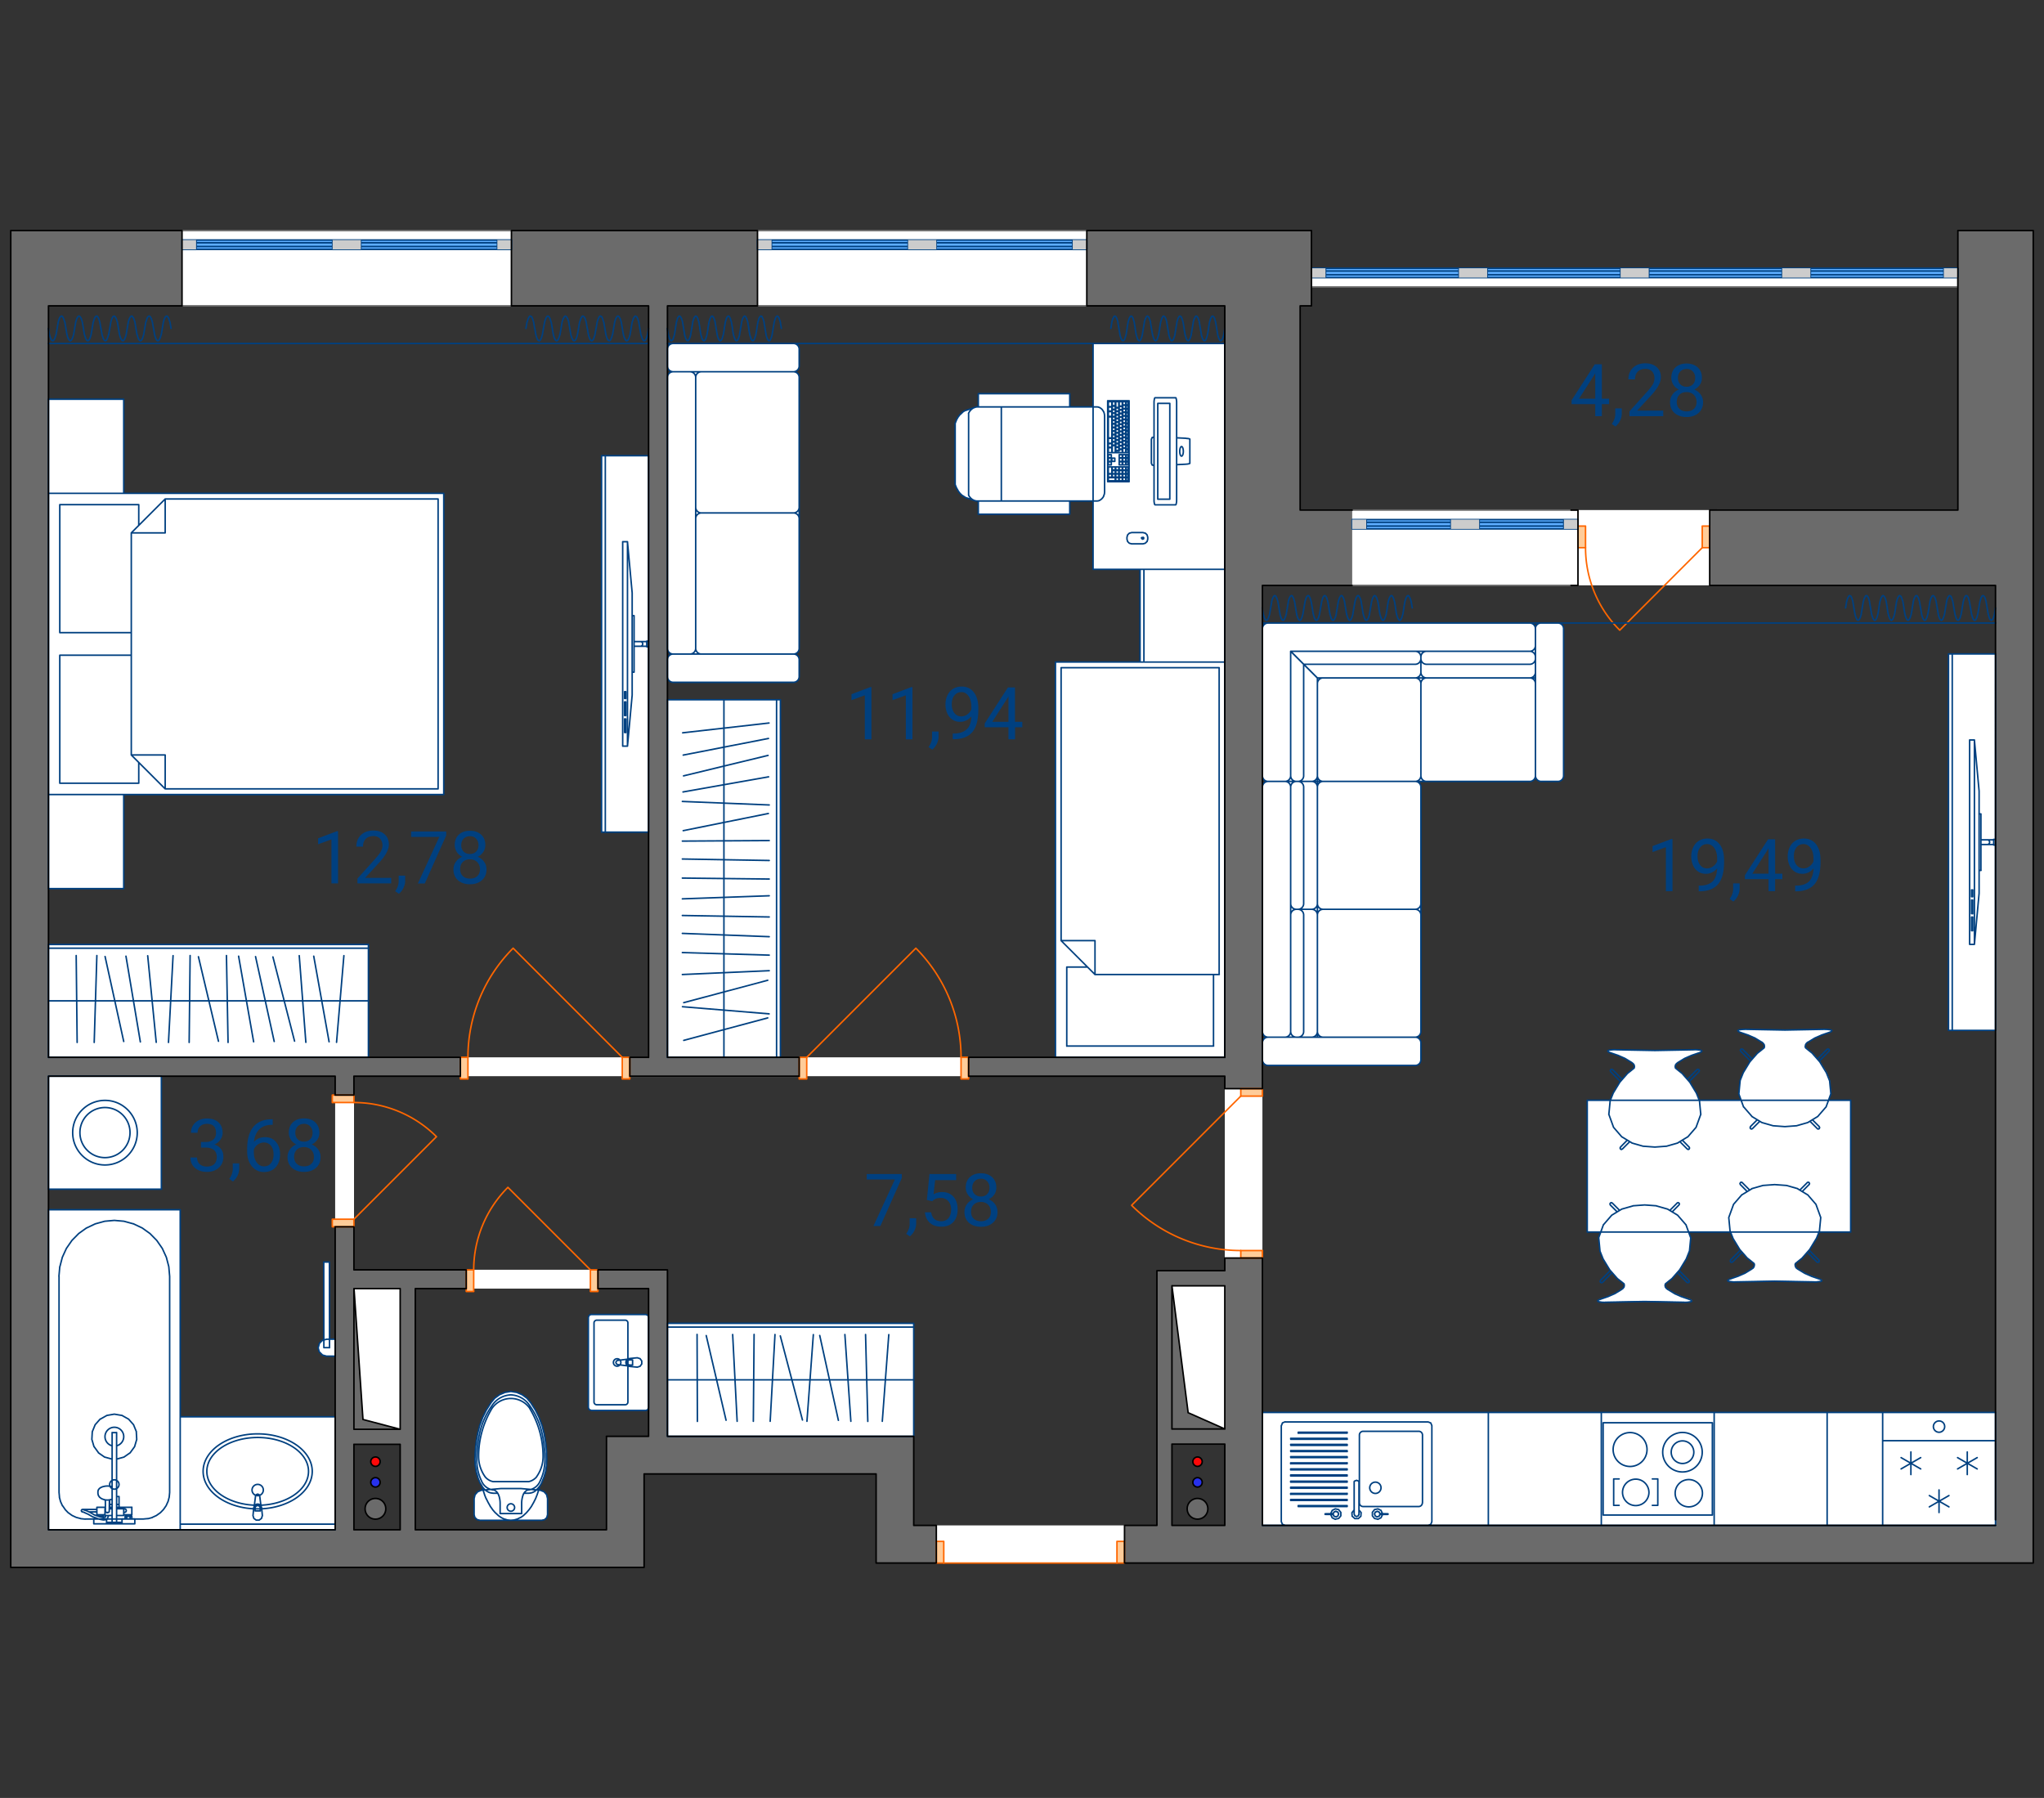
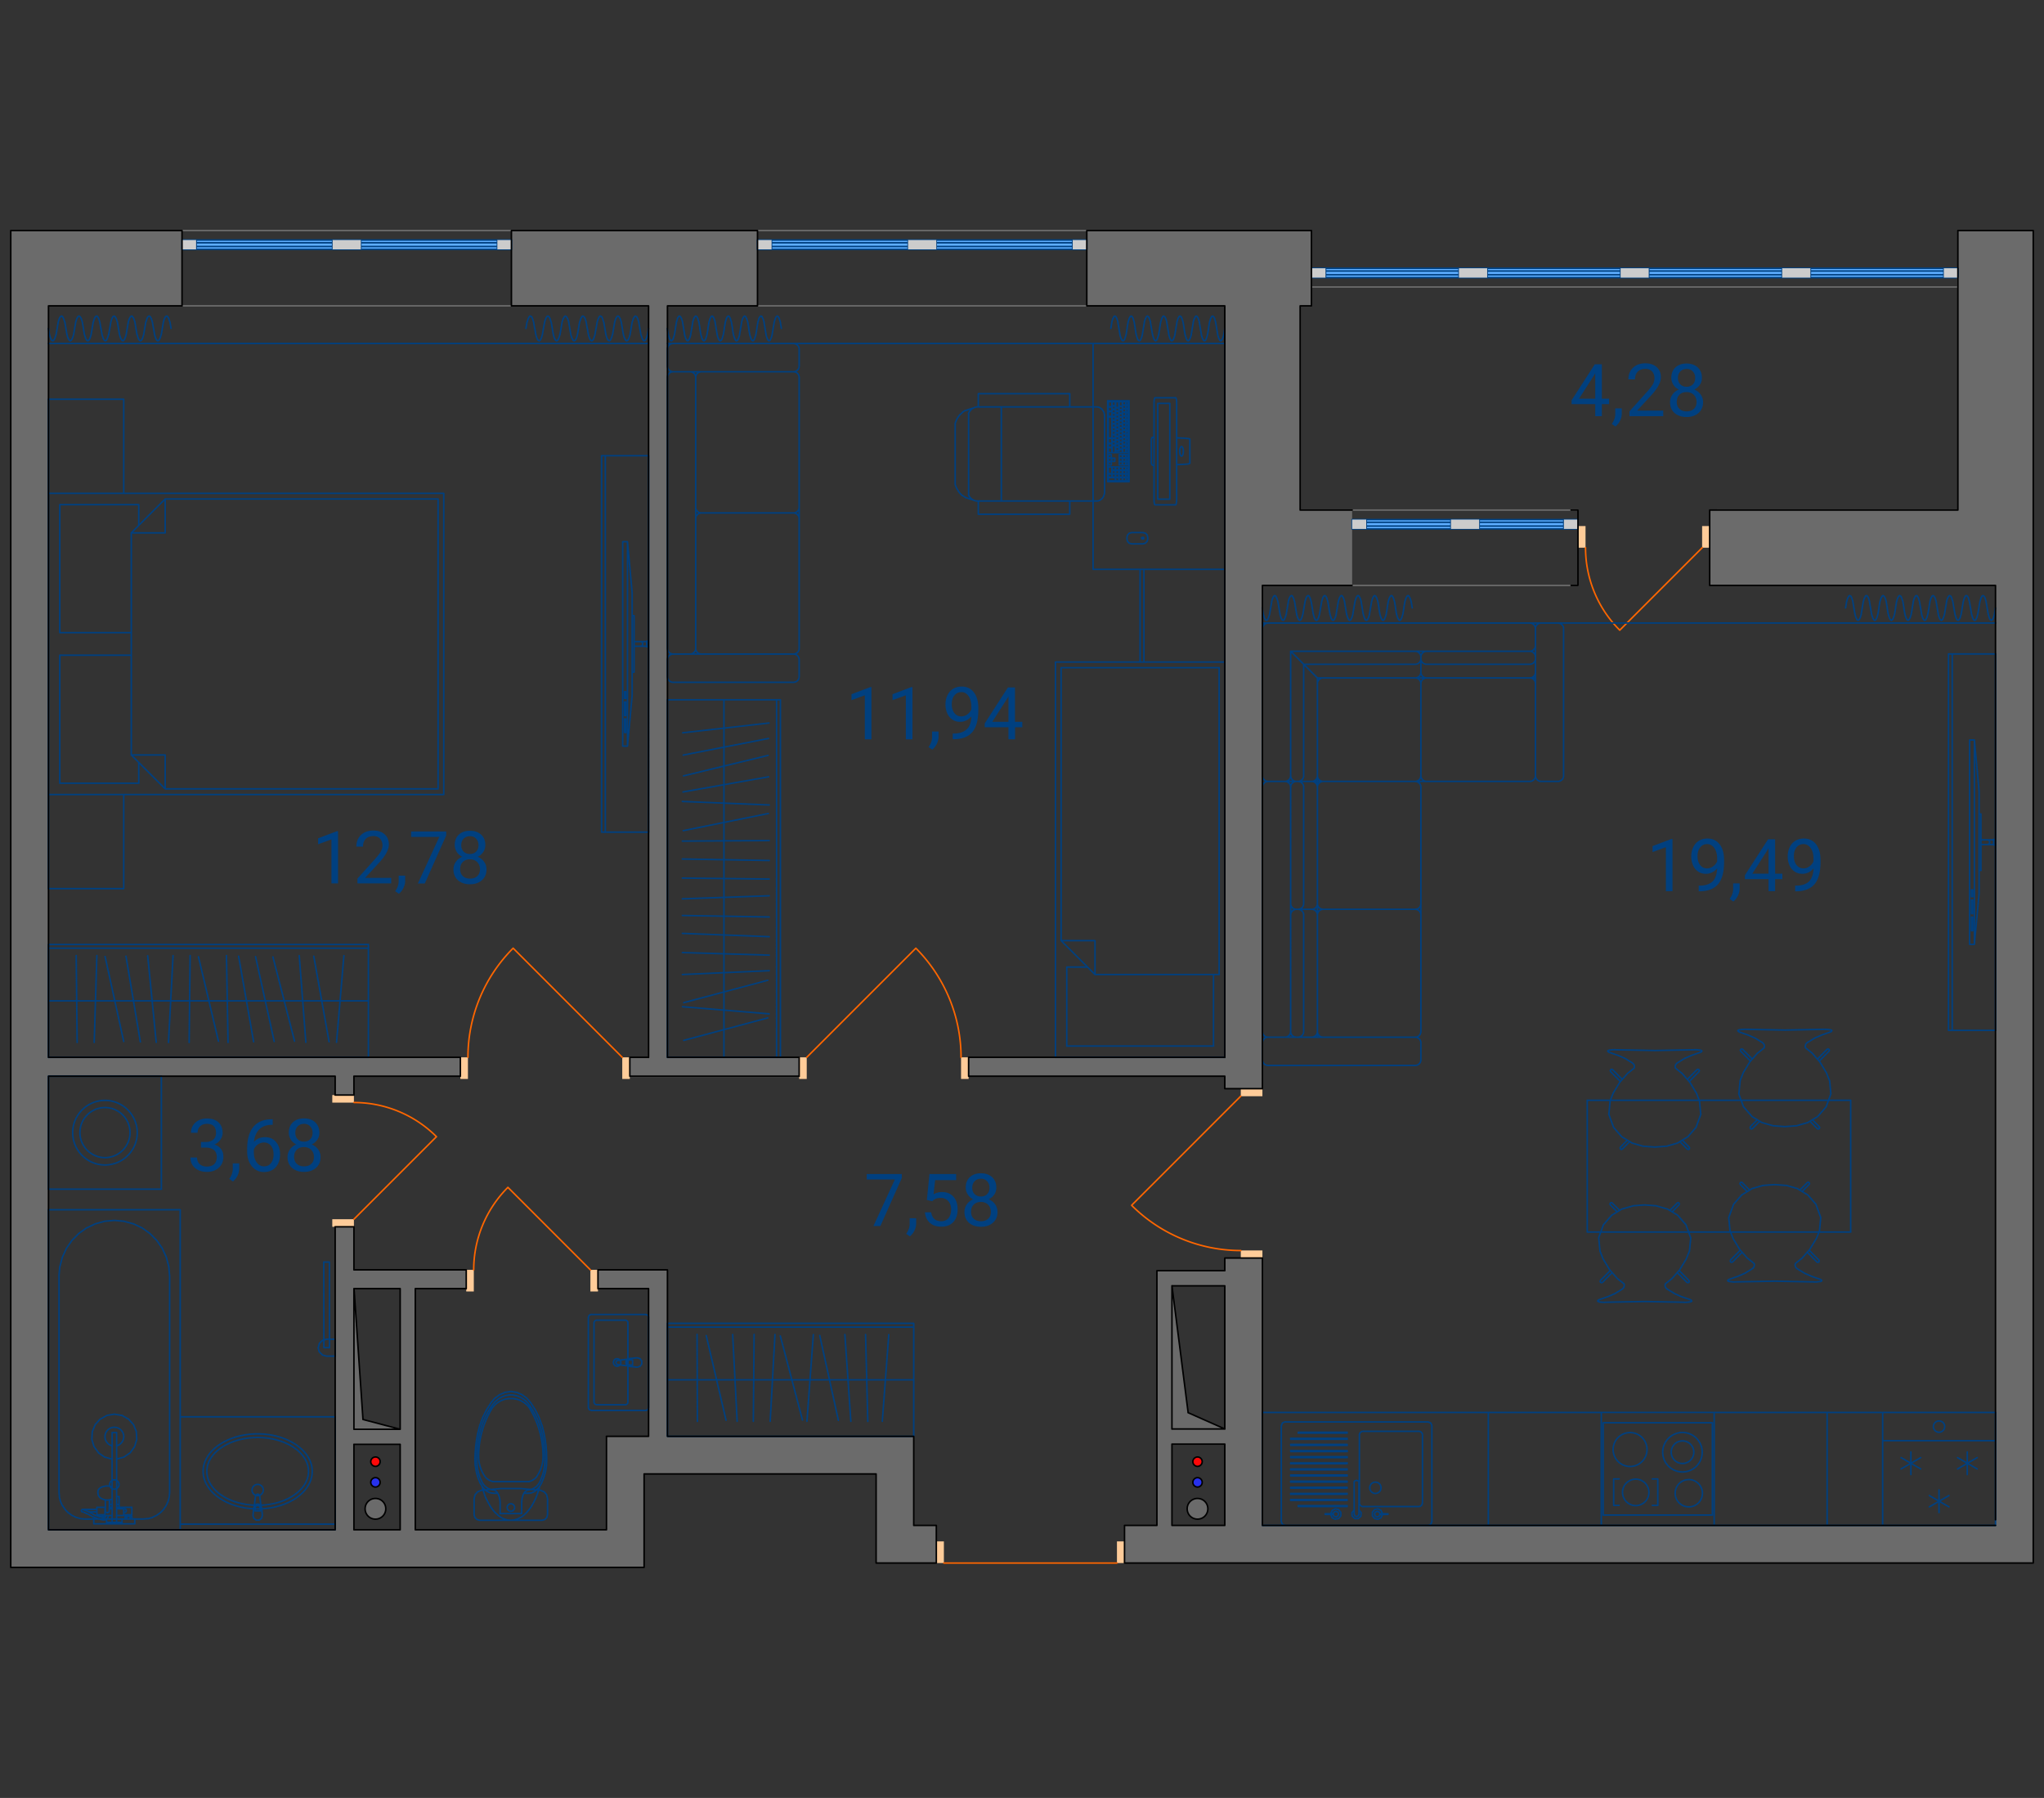
<svg xmlns="http://www.w3.org/2000/svg" id="Слой" x="0" y="0" viewBox="0 0 191.8 168.7" style="enable-background:new 0 0 191.8 168.7" xml:space="preserve">
  <rect x="0" y="0" width="191.8" height="168.7" fill="#333333" stroke="none" />
  <style>.st22{fill:none;stroke-linecap:round;stroke-linejoin:round;stroke-miterlimit:10;stroke:#f60;stroke-width:.142}</style>
  <g id="_x32_">
    <path id="заливка" d="M101.99 28.7h12.95v70.52H90.89v1.77h24.05v1.17h3.53V54.93h8.41v-7.06H122V28.7h1.07v-7.06h-21.08v7.06zM1.01 147.07h59.43v-8.77h21.77v8.36h5.65v-3.53h-2.11v-8.36H62.63v-15.62h-6.52v1.77h4.76v13.85h-3.96v8.77H38.97v-22.62h4.78v-1.77H33.21v-4.04h-1.77v28.43H4.55v-42.56h26.9v1.77h1.77v-1.77h9.99v-1.77H4.55V28.7h12.54v-7.06H1.01v125.43zm33.05-13.88-.85-12.27h4.34v13.19l-3.49-.92zm-.85 2.33h4.34v8.02h-4.34v-8.02zm2.87 6.53.13-.49-.13-.49-.36-.35-.49-.13-.49.13-.36.35-.13.49.13.49.36.36.49.13.49-.13.36-.36zM47.99 28.7h12.87v70.52H59.1v1.84h15.89v-1.84H62.63V28.7h8.45v-7.06H47.99v7.06zm63.89 112.03-.35.35-.13.49.13.49.35.36.49.13.49-.13.36-.36.13-.49-.13-.49-.36-.35-.49-.13-.49.13zm0 0-.35.35-.13.49.13.49.35.36.49.13.49-.13.36-.36.13-.49-.13-.49-.36-.35-.49-.13-.49.13zm-77.13 0-.36.35-.13.49.13.49.36.36.49.13.49-.13.36-.36.13-.49-.13-.49-.36-.35-.49-.13-.49.13zm148.97-92.87h-23.29v7.06h26.82v88.2h-68.79v-25.08h-3.53v1.19h-6.38v23.89h-3.04v3.53h85.27V21.63h-7.07v26.23zm-72.23 84.69-1.52-11.91h4.96v13.44l-3.44-1.53zm-1.52 10.58v-7.63h4.96v7.63h-4.96zm-74.74-2.53c.54 0 .97.43.97.97s-.43.97-.97.97-.97-.43-.97-.97.44-.97.97-.97zm77.14 0c.54 0 .97.43.97.97s-.43.97-.97.97-.97-.43-.97-.97.43-.97.97-.97z" style="fill-rule:evenodd;clip-rule:evenodd;fill:#6b6b6b" />
-     <path id="Белый_1_" d="m111.49 132.55 3.45 1.53v-13.44h-4.96l1.51 11.91zm-73.94 1.56v-13.19h-4.34l.84 12.27 3.5.92zm77.38-16.07h3.53v-15.9h-3.53v15.9zm-27.08 28.62h17.66v-3.53H87.85v3.53zM71.08 28.7h30.91v-5.3H71.08v5.3zm0-6.18h30.91v-.88H71.08v.88zm1.32.88h12.8v-.88H72.4v.88zm15.45 0h12.81v-.88H87.85v.88zm-70.76 5.3H48v-5.3H17.09v5.3zm0-6.18H48v-.88H17.09v.88zm16.77.88h12.81v-.88H33.86v.88zm-15.45 0h12.81v-.88H18.41v.88zm13.04 91.71h1.77v-12.36h-1.77v12.36zm11.75-14.13h15.9v-1.77H43.2v1.77zm31.79 0h15.89v-1.77H74.99v1.77zm-31.24 19.93h12.36v-1.77H43.75v1.77zm-39.2-9.33h10.6v-10.6H4.55v10.6zm58.08 23.19h23.11v-10.6H62.63v10.6zM4.55 99.21h30.03v-10.6H4.55v10.6zm50.93 24.13h5.12l.19.08.08.19v8.48l-.08.19-.19.08h-5.12l-.19-.08-.08-.19v-8.48l.08-.19.19-.08zm-7.54 7.22.55.09.52.22.45.33.36.43.42.66.35.7.27.73.19.76.11.6.08.61.05.61.01.61-.02.58-.09.57-.16.56-.22.54-.17.28-.1.36.15.01.35.14.25.28.09.36v1.51l-.07.26-.19.19-.26.07h-5.83l-.27-.07-.19-.19-.07-.26v-1.51l.09-.36.25-.28.35-.14.15-.01-.1-.36-.17-.28-.22-.54-.16-.56-.09-.57-.03-.58.02-.61.05-.61.08-.61.11-.6.19-.76.27-.73.35-.7.42-.66.35-.43.45-.33.52-.22.56-.09zm119.54-33.91 3.71-.07.29.01.25.03.12.03.06.04-.04.06-.1.06-.26.09-.57.2-.64.28-.64.38-.12.1-.1.13-.03.17.03.13.28.23.34.27.72.82.63 1.01.29.73.12 1.25-.22.62h2.09v12.36h-2.98l-.25.62-.62 1.01-.72.82-.34.27-.28.23-.03.13.04.17.09.13.12.1.64.39.64.28.57.2.26.09.1.06.04.07-.05.04-.12.03-.25.03-.29.01-3.71-.08-3.71.08-.29-.01-.25-.03-.12-.03-.05-.04.04-.07.1-.06.26-.09.57-.2.64-.28.64-.39.12-.1.09-.13.04-.17-.03-.13-.28-.23-.34-.27-.72-.82-.62-1.01-.25-.62h-3.93l.2.55-.12 1.25-.29.73-.62 1.01-.72.82-.34.27-.28.23-.03.13.03.17.1.13.12.1.64.38.64.28.58.2.26.09.1.06.04.07-.05.04-.12.03-.25.03-.29.01-3.71-.08-3.71.08-.29-.01-.25-.03-.12-.03-.06-.04.04-.07.1-.06.26-.09.57-.2.64-.28.64-.38.13-.1.09-.13.03-.17-.03-.13-.28-.23-.34-.27-.72-.82-.63-1.01-.29-.73-.12-1.25.2-.55h-1.28v-12.36h2.17l.27-.68.62-1.01.72-.82.34-.27.28-.23.03-.13-.04-.17-.09-.13-.12-.1-.64-.38-.64-.28-.57-.2-.26-.08-.1-.06-.04-.06.05-.04.12-.03.25-.03.29-.01 3.71.07 3.71-.07.29.01.25.03.12.03.05.04-.04.06-.1.06-.26.09-.57.2-.64.28-.64.38-.12.1-.09.13-.04.17.03.13.28.23.34.27.72.82.62 1.01.28.68h3.93l-.22-.62.12-1.25.29-.73.62-1.01.72-.82.34-.27.28-.23.03-.13-.03-.17-.1-.13-.12-.1-.64-.38-.64-.28-.57-.2-.26-.09-.1-.06-.04-.06.05-.04.12-.03.25-.03.29-.01 3.69.06zm-49.02 35.88h68.79v10.6h-68.79v-10.6zm64.38-71.17h4.42v35.33h-4.42V61.36zM136.9 26.05h2.65v-.88h12.51v.88h2.65v-.88h12.52v.88h2.65v-.88h12.52v.88h1.32v.88h-60.66v-.88h1.32v-.88h12.52v.88zm-10.02 21.81h33.56v7.06h-33.56v-5.3h1.32v-.88h-1.32v-.88zM144 58.73l.07.26.07-.26.19-.2.26-.07h1.59l.27.07.19.2.07.26V72.8l-.07.26-.19.19-.27.07h-1.59l-.26-.07-.19-.19-.07-.26-.07.26-.19.19-.27.07H132.8l.26.07.19.19.07.27v22.93l-.07.27-.19.19-.26.07.26.07.19.19.07.26v1.59l-.07.27-.19.19-.26.07h-13.81l-.26-.07-.19-.19-.07-.27v-1.59l.07-.26.19-.19.26-.07-.26-.07-.19-.19-.07-.27V73.86l.07-.27.19-.19.26-.07-.26-.07-.19-.19-.07-.26V58.99l.07-.26.19-.2.26-.07h24.55l.27.07.19.2zm-41.43-26.5h12.36v66.98h-15.9V62.12h7.95v-8.7h-4.42v-6.41h-2.19v1.24H91.8v-1.24h-.18l-.15-.03-.14-.06-.77-.25-.25-.16-.22-.21-.19-.24-.15-.28-.12-.3v-5.75l.12-.3.15-.28.19-.24.22-.21.25-.16.82-.27.13-.05.14-.03h.14v-1.24h8.58v1.24h2.19v-5.96zM62.63 65.65h10.6v33.56h-10.6V65.65zm.53-33.42h11.3l.26.07.2.2.07.26v1.59l-.07.27-.2.19-.26.07.26.07.2.19.07.27v25.43l-.07.26-.2.2-.26.07.26.07.2.19.07.27v1.59l-.07.26-.2.2-.26.07h-11.3l-.27-.07-.19-.2-.07-.26V61.9l.07-.27.19-.19.27-.07-.27-.07-.19-.2-.07-.26V35.41l.07-.27.19-.19.27-.07-.27-.07-.19-.19-.07-.27v-1.59l.07-.26.19-.2.27-.07zm-6.71 10.53h4.42v35.32h-4.42V42.76zm-51.9-5.3h7.07v8.83h30.02v28.26H11.61v8.83H4.55V37.46zm25.83 80.96h.53l.01 7.24h.53v1.59h-.79l-.4-.11-.29-.29-.11-.4.11-.4.29-.29.13-.04-.01-7.3zm-25.83-4.91h12.36v19.43h14.54v10.6H4.55v-30.03z" style="fill-rule:evenodd;clip-rule:evenodd;fill:#fff" />
    <path id="Двери_3_" d="M118.46 118.04h-2.03v-.71h2.03v.71zm-2.03-15.89v.71h2.03v-.71h-2.03zm-10.91 42.48h-.71v2.03h.71v-2.03zm-17.66 2.03h.71v-2.03h-.71v2.03zm60.21-97.3v2.03h.71v-2.03h-.71zm12.36 2.03v-2.03h-.71v2.03h.71zM31.18 102.75v.71h2.03v-.71h-2.03zm2.03 12.36v-.71h-2.03v.71h2.03zm9.99-13.87h.71v-2.03h-.71v2.03zm15.9-2.03h-.71v2.03h.71v-2.03zm31.79 2.03v-2.03h-.71v2.03h.71zm-15.9-2.03v2.03h.71v-2.03h-.71zm-31.24 21.97h.71v-2.03h-.71v2.03zm12.36-2.03h-.71v2.03h.71v-2.03z" style="fill-rule:evenodd;clip-rule:evenodd;fill:#fc9" />
-     <path id="Двери_2_" class="st22" d="M118.46 118.04v-.71m0 .01h-2.03m0 0v.71m0-.01h2.03m-2.03-15.89v.71m0-.01h2.03m0 0v-.71m0 .01h-2.03m-10.91 42.48h-.71m0 0v2.03m0 0h.71m0 0v-2.03m-17.66 2.03h.71m-.01 0v-2.03m0 0h-.71m.01 0v2.03m60.21-97.3h.71m0 0v2.03m0 0h-.71m0 0v-2.03m12.36 2.03h-.71m.01 0v-2.03m0 0h.71m-.01 0v2.03M31.18 102.75v.71m0-.01h2.03m0 0v-.71m0 .01h-2.03m2.03 12.36v-.71m0 0h-2.03m0 0v.71m0 0h2.03m9.99-13.87h.71m0 0v-2.03m0 0h-.71m0 0v2.03m15.9-2.03h-.71m0 0v2.03m0 0h.71m0 0v-2.03m31.79 2.03h-.71m0 0v-2.03m0 0h.71m0 0v2.03m-15.9-2.03h.71m0 0v2.03m0 0h-.71m0 0v-2.03m-31.24 21.97h.71m-.01 0v-2.03m0 0h-.71m.01 0v2.03m12.36-2.03h-.71m0 0v2.03m0 0h.71m0 0v-2.03" />
    <path id="двери_1_" class="st22" d="M116.43 117.34c-3.84 0-7.53-1.53-10.24-4.24m10.24-10.25-10.24 10.24m-17.63 33.57h16.25m43.97-95.27c0 2.9 1.15 5.69 3.21 7.74m7.74-7.74-7.74 7.74M40.96 106.66a10.962 10.962 0 0 0-7.74-3.21m-.01 10.95 7.74-7.74m7.2-17.69c-2.72 2.72-4.24 6.4-4.24 10.24m14.48 0L48.15 88.97m42.03 10.24c0-3.84-1.53-7.52-4.24-10.24M75.7 99.21l10.24-10.24m-38.28 22.44a10.962 10.962 0 0 0-3.21 7.74m10.95 0-7.74-7.74" />
    <path id="Окна_7_" d="M148.07 48.75v.88h-21.19v-.88h21.19zm-25.01-23.58v.88h60.66v-.88h-60.66zm-51.98-2.65v.88h30.91v-.88H71.08zm-54 0v.88h30.91v-.88H17.08z" style="fill:#5eaeff" />
    <path id="Окна_5_" d="M146.74 49.63h-7.95m-2.64 0h-7.95m18.54-.88h-7.95m-2.64 0h-7.95m7.95.61h-7.95m0-.35h7.95m10.59.35h-7.95m.01-.35h7.95m-19.87.62v-.88m1.32 0v.88m0 0h-1.32m0-.88h1.32m19.87 0v.88m-1.33 0v-.88m1.33.88h-1.32m-.01-.88h1.32m-9.26 0v.88m-2.65 0v-.88m2.65.88h-2.65m0-.88h2.65M72.4 23.4h12.8m2.65 0h12.8m-28.25-.88h12.8m2.65 0h12.8m.01.61h-12.8m-.01-.35h12.8m-15.44.35H72.4m0-.35h12.8m16.78-.26v.88m-1.32 0v-.88m1.32.88h-1.32m0-.88h1.32m-30.9.88v-.88m1.32 0v.88m0 0h-1.32m0-.88h1.32m12.81.88v-.88m2.64 0v.88m0 0H85.2m.01-.88h2.65m-41.19.88h-12.8m-2.66 0h-12.8m28.26-.88h-12.8m-2.66 0h-12.8m12.8.61h-12.8m0-.35h12.8m15.46.35h-12.8m-.01-.35h12.8m-29.58.62v-.88m1.33 0v.88m0 0h-1.32m-.01-.88h1.32m29.59 0v.88m-1.32 0v-.88m1.32.88h-1.32m0-.88h1.32m-14.13 0v.88m-2.65 0v-.88m2.65.88h-2.65m0-.88h2.65m90.53 2.65h12.52m2.64 0h12.52m-27.68.88h12.52m2.64 0h12.52m-12.52-.62h12.52m0 .35h-12.52m-15.16-.35h12.52m-.01.35h-12.52m27.69.27v-.88m0 0h1.32m0 .88h-1.32m-29.01 0v-.88m1.33 0v.88m-1.33-.88h1.32m.01.88h-1.32m13.83 0v-.88m2.65 0v.88m-2.65-.88h2.65m0 .88h-2.65m17.82-.88h12.52m2.64 0h12.52m-27.68.88h12.52m2.64 0h12.52m-12.52-.62h12.52m0 .35h-12.52m-15.16-.35h12.52m-.01.35h-12.52m29.01-.61v.88m-1.32 0v-.88m0 0h1.32m0 .88h-1.32m-27.68-.88v.88m-1.33-.88h1.32m.01.88h-1.32m13.83 0v-.88m2.65 0v.88m-2.65-.88h2.65m0 .88h-2.65" style="fill:none;stroke:#004080;stroke-width:.142;stroke-linecap:round;stroke-linejoin:round;stroke-miterlimit:10" />
    <path id="Окна_6_" d="M126.88 47.86h21.19m0 7.07h-21.19m-24.9-26.23h-30.9m0-7.07h30.91m-54 7.07H17.08m0-7.07h30.91m75.07 5.3v-.88m30.33.88h-30.33m60.66 0h-30.33m30.33-.88v.88" style="fill:none;stroke:#6a6a6a;stroke-width:.142;stroke-linecap:round;stroke-linejoin:round;stroke-miterlimit:10" />
    <path id="Окна_8_" d="M126.88 49.63v-.88h1.32v.88h-1.32zm21.19 0v-.88h-1.32v.88h1.32zm-9.27 0v-.88h-2.65v.88h2.65zM101.98 23.4v-.88h-1.32v.88h1.32zm-30.9 0h1.32v-.88h-1.32v.88zm14.13 0h2.65v-.88h-2.65v.88zm-68.13 0h1.32v-.88h-1.32v.88zm30.91 0v-.88h-1.32v.88h1.32zm-14.13 0v-.88h-2.65v.88h2.65zm119.53 1.77h-1.32v.88h1.32v-.88zm-30.33 0v.88h1.32v-.88h-1.32zm13.84 0v.88h2.65v-.88h-2.65zm46.82 0h-1.32v.88h1.32v-.88zm-30.33 0v.88h1.32v-.88h-1.32zm13.84 0v.88h2.65v-.88h-2.65z" style="fill-rule:evenodd;clip-rule:evenodd;fill:#ccc" />
    <path id="фан2" d="m35.68 137.15-.06.22-.16.16-.22.06-.22-.06-.16-.16-.06-.22.06-.22.16-.16.22-.06.22.06.16.16.06.22zm77.13 0-.06-.22-.16-.16-.22-.06-.22.06-.16.16-.06.22.06.22.16.16.22.06.22-.06.16-.16.06-.22z" style="fill-rule:evenodd;clip-rule:evenodd;fill:#ff0909" />
    <path id="фан12" d="m35.68 139.09-.06.22-.16.16-.22.06-.22-.06-.16-.16-.06-.22.06-.22.16-.16.22-.06.22.06.16.16.06.22zm77.13 0-.06-.22-.16-.16-.22-.06-.22.06-.16.16-.06.22.06.22.16.16.22.06.22-.06.16-.16.06-.22z" style="fill-rule:evenodd;clip-rule:evenodd;fill:#2731ed" />
    <path id="Мебель_1_" d="m150.62 122.2-.29-.01m.01 0-.25-.03m0 0-.12-.03m0-.01-.05-.05m0 .01.04-.06m-.01-.01.1-.06m0 0 .26-.09m0 0 .58-.2m0 0 .64-.28m0 0 .64-.39m0 0 .12-.1m0 .01.09-.13m.01 0 .03-.17m0 0-.03-.13m.01 0-.28-.23m-.01 0-.34-.27m0 0-.72-.82m0 0-.62-1.02m0 0-.29-.73m0 .01-.12-1.25m-.01-.01.45-1.24m0 .01.78-.9m0 0 .94-.57m0 0 1.05-.3m1.1 8.97-3.71.07m3.71-9.13-1.1.08m4.81 9.06.29-.01m-.01 0 .25-.03m.01 0 .12-.03m-.01-.01.05-.05m.01.01-.04-.06m0-.01-.1-.06m0 0-.26-.09m0 0-.58-.2m0 0-.64-.28m.01 0-.64-.39m-.01 0-.12-.1m0 .01-.09-.13m-.01 0-.03-.17m0 0 .03-.13m0 0 .28-.23m0 0 .34-.27m0 0 .72-.82m0 0 .62-1.02m0 0 .29-.73m.01.01.12-1.25m0-.01-.45-1.24m0 .01-.78-.9m0 0-.94-.57m0 0-1.05-.3m-1.1 8.97 3.71.07m-3.71-9.13 1.1.08m2.86 7.18.09.04m0 0 .09-.04m0 0 .04-.09m0 0-.04-.09m-7.36-7.08-.04-.09m0 0 .04-.09m0 0 .09-.04m0 0 .09.04m7 7.44-.9-.91m-5.64-5.7h0m-.01-.01-.64-.64m7.37 7.07-.91-.92m-5.58-5.64-.05-.05m0 0-.64-.64m-.91 7.44-.09.04m-.01 0-.09-.04m0 0-.04-.09m0 0 .04-.09m7.36-7.08.04-.09m0 0-.04-.09m0 0-.09-.04m0 0-.09.04m-6.99 7.44.9-.91m5.63-5.7h0m.01-.01.63-.64m-7.36 7.07.91-.92m5.58-5.64.05-.05m.01 0 .64-.64m5.45 7.41-.29-.01m0-.01-.25-.03m0 .01-.12-.03m0-.01-.05-.05m0 .01.04-.06m0-.01.1-.06m0 0 .26-.09m-.01 0 .58-.2m0 0 .64-.28m0 0 .64-.39m0 0 .12-.1m.01.01.09-.13m0 0 .03-.17m.01 0-.03-.13m0 0-.28-.23m0 0-.34-.27m-.01 0-.72-.82m0 0-.62-1.02m0 0-.29-.73m0 0-.12-1.25m0 0 .45-1.24m0 0 .78-.9m0 .01.94-.57m-.01-.01 1.05-.3m1.1 8.98-3.71.07m3.71-9.13-1.1.08m4.81 9.06.29-.01m0-.01.25-.03m0 .01.12-.03m0-.01.05-.05m0 .01-.04-.06m0-.01-.1-.06m0 0-.26-.09m0 0-.58-.2m.01 0-.64-.28m0 0-.64-.39m-.01 0-.12-.1m0 .01-.09-.13m0 0-.03-.17m-.01 0 .03-.13m0 0 .28-.23m0 0 .34-.27m0 0 .72-.82m0 0 .62-1.02m.01 0 .29-.73m0 0 .12-1.25m0 0-.45-1.24m0 0-.78-.9m0 .01-.94-.57m.01-.01-1.05-.3m-1.11 8.98 3.71.07m-3.71-9.13 1.1.08m2.86 7.18.09.04m0 0 .09-.04m0 0 .04-.09m0 0-.04-.09m-7.36-7.08-.04-.09m0 0 .04-.09m0-.01.09-.04m0 0 .09.04m7 7.45-.9-.91m-5.64-5.7h0m-.01-.01-.63-.64m7.36 7.07-.91-.92m-5.58-5.64-.05-.05m0 0-.64-.64m-.91 7.44-.09.04m0 0-.09-.04m0 0-.04-.09m0 0 .04-.09m7.36-7.08.04-.09m0 0-.04-.09m0-.01-.09-.04m0 0-.09.04m-7 7.45.9-.91m5.64-5.7h0m0-.01.63-.64m-7.36 7.07.91-.92m5.59-5.64.05-.05m0 0 .64-.64m1.61-14.39.29.01m0 0 .25.03m0 0 .12.03m-.01.01.05.05m.01-.01-.04.06m0 .01-.1.06m0 0-.26.09m0 0-.58.2m.01 0-.64.28m0 0-.64.39m-.01-.01-.12.1m0 0-.09.13m0 0-.03.17m-.01 0 .03.13m0 0 .28.23m0 0 .34.27m0 0 .72.82m0 0 .62 1.02m0 0 .29.73m.01-.01.12 1.25m0 .01-.45 1.24m0-.01-.78.9m0 0-.94.57m0 0-1.05.3m-1.1-8.98 3.71-.07m-3.71 9.13 1.1-.08m-4.81-9.05-.29.01m.01 0-.25.03m0 0-.12.03m0 .01-.05.05m0-.01.04.06m0 .01.1.06m-.01 0 .26.09m0 0 .58.2m0 0 .64.28m0 0 .64.39m0-.01.12.1m0 0 .09.13m.01 0 .03.17m0 0-.03.13m.01 0-.28.23m0 0-.34.27m-.01 0-.72.82m0 0-.62 1.02m0 0-.29.73m0-.01-.12 1.25m-.01.01.45 1.24m.01-.01.78.9m-.01 0 .94.57m0 0 1.05.3m1.1-8.98-3.71-.07m3.71 9.13-1.1-.08m-2.85-7.17-.09-.04m0 0-.09.04m-.01 0-.04.09m.01 0 .04.09m7.36 7.08.04.09m-.01 0-.04.09m.01 0-.09.04m-.01 0-.09-.04m-6.99-7.44.9.91m5.64 5.7h0m0 0 .64.64m-7.37-7.07.91.92m5.59 5.65.05.05m0 0 .64.64m.91-7.44.09-.04m0 0 .09.04m0 0 .04.09m0 0-.04.09m-7.36 7.08-.04.09m0 0 .04.09m0 0 .09.04m0 0 .09-.04m7-7.44-.9.91m-5.64 5.7h0m-.01 0-.64.64m7.37-7.07-.91.92m-5.58 5.65-.05.05m0 0-.64.64m-5.45-7.41.29.01m-.01 0 .25.03m0 0 .12.03m0 .01.05.05m.01-.01-.04.06m0 .01-.1.06m0 0-.26.09m0 0-.58.2m0 0-.64.28m0 0-.64.39m0 0-.12.1m0-.01-.09.13m-.01 0-.03.17m0 0 .03.13m0 0 .28.23m0 0 .34.27m0 0 .72.82m0 0 .62 1.02m0 0 .29.73m0 0 .12 1.25m.01 0-.45 1.24m0 0-.78.9m0-.01-.94.57m0 .01-1.05.3m-1.1-8.98 3.71-.07m-3.71 9.13 1.1-.08m-4.81-9.06-.29.01m.01 0-.25.03m0 0-.12.03m0 .01-.05.05m-.01-.01.04.06m0 .01.1.06m0 0 .26.09m0 0 .58.2m0 0 .64.28m0 0 .64.39m0 0 .12.1m0-.01.09.13m.01 0 .03.17m0 0-.03.13m0 0-.28.23m0 0-.34.27m0 0-.72.82m0 0-.62 1.02m0 0-.29.73m0 0-.12 1.25m-.01 0 .45 1.24m0 0 .78.9m0-.01.94.57m0 .01 1.05.3m1.1-8.98-3.71-.07m3.71 9.13-1.1-.08m-2.85-7.18-.09-.04m-.01 0-.09.04m0 0-.04.09m0 0 .04.09m7.36 7.08.04.09m0 0-.04.09m0 .01-.09.04m0-.01-.09-.04m-6.99-7.44.9.91m5.63 5.7h0m.01.01.63.64m-7.36-7.07.91.92m5.58 5.64.05.05m0 0 .64.64m.91-7.44.09-.04m.01 0 .09.04m0 0 .04.09m0 0-.04.09m-7.36 7.08-.04.09m0 0 .04.09m0 .01.09.04m0-.01.09-.04m6.99-7.44-.9.91m-5.63 5.7h0m-.01.01-.63.64m7.36-7.07-.91.92m-5.58 5.64-.05.05m0 0-.64.64M91.33 46.92l.14.06m0 0 .15.03m0 0h.15m0 0h2.19m0 0h8.95m0 0 .13-.01m0 0 .13-.04m-.01 0 .12-.07m0 0 .11-.09m0 0 .09-.11m0 .01.08-.13m-.01 0 .05-.14m.01 0 .03-.15m0 0 .01-.15m0 0v-7.06m0-.01-.01-.15m0 0-.03-.15m0 0-.05-.14m-.01 0-.08-.13m.01.01-.09-.11m0 0-.11-.09m0 0-.12-.07m0 0-.13-.04m.01 0-.13-.01m0 0h-8.95m0 0H91.8m0 0h-.14m0 0-.14.03m0 0-.13.05m0 0-.82.27m-.01-.01-.25.16m.01.01-.22.21m-.01-.01-.19.25m0 0-.16.28m.01 0-.12.3m0 0v5.75m0 0 .12.3m0 0 .16.28m-.01 0 .19.25m0 0 .22.21m.01-.01.25.16m-.01.01.76.25m9.06.09H91.8m0 0v1.24m0 0h8.58m0 0v-1.24M91.8 36.94v1.24m0 0h8.58m0 0v-1.24m0 0H91.8m-.91 9.52v-7.67m3.07 8.22v-8.83m-3.07 8.28c.17.34.49.55.83.55h.06m.02-8.83h-.06c-.36 0-.69.24-.86.61m11.69-6.56v21.19m0 0h12.36m0 0V32.23m0 0h-12.36m71.09 83.37v-12.36m0 0h-24.73m.01 0v12.36m0 0h24.73M16.91 143.54v-30.03m0 0H4.55m0 0v30.03m0 0h12.36m-11.37-3.51.04.43m-.01.01.11.42m0 0 .18.4m.01-.01.25.36m-.01 0 .3.31m.01 0 .35.25m0 0 .39.18m0 0 .42.11m0 .01.43.04m0-.01h5.44m0 0 .43-.04m0 .01.42-.11m-.01-.01.39-.18m0 0 .35-.25m.01 0 .3-.31m0 0 .25-.36m0 0 .18-.4m0 .01.11-.42m0 0 .04-.43m0-.01v-20.27m0 0-.08-.91m0 0-.23-.88m0 0-.38-.83m0 0-.52-.75m0 0-.64-.65m0 0-.74-.53m-.01 0-.82-.39m0 .01-.87-.24m0 0-.9-.08m0 0-.9.08m0 0-.87.24m-.01 0-.82.39m0-.01-.74.53m0 0-.64.65m0 0-.52.75m0 0-.38.83m0 0-.23.88m-.01 0-.08.91m.01 0v20.27m5.19-1.18c-.24 0-.44.2-.44.44s.2.44.44.44.44-.2.44-.44-.2-.44-.44-.44m.21-1.94.69-.19m0 0 .59-.41m-.01.01.42-.58m0 0 .2-.68m0 0-.04-.71m.01-.01-.27-.66m0 0-.47-.53m-.01 0-.62-.35m0 .01-.7-.12m0 0-.7.12m0 0-.62.35m-.01-.01-.47.53m0 0-.27.66m0 0-.04.71m0 .01.2.68m.01 0 .42.58m-.01 0 .59.41m0-.01.69.19m0 0v2.59m0 0-.21-.05m-.01 0-.23-.02m0 0-.23.02m.01 0-.21.05m-.01 0-.18.08m0 0-.14.1m0 .01-.09.12m0 0-.03.13m0 0v.19m0 0 .01.06m0-.01.03.13m0 0 .03.05m0 0 .08.12m0 0 .04.03m0 0 .13.1m0 0 .17.07m-.01 0 .09.02m0 .01.12.03m0-.01.01.32m0 .01v.37m0 0h-.8m0 0v.2m0 0H7.74m0 0-.07.03m0 0-.04.07m0 0 .02.08m0 0 .06.05m0-.01.23.07m-.01.01.34.15m0 0 .47.27m.01-.01.34.12m0 0v.06m0 0H8.8m0 0v.46m0 0H10m0 0v-.41m0 0h.01m.01 0 .02-.01m-.01-.01.02-.02m0 .01.01-.02m0 0 .13-.31m0-.01h.33m0 0v.64m0 0h-.49m-.01 0v.14m0 0h1.41m0 0v-.14m0 0h-.49m0 0v-.64m0 0h.67m0 0v-.07m0 0h.19m.01 0v.14m0 .01h-.07m0 0v.25m0-.01h-.28m-.01 0v.46m0 0h1.2m0 0v-.46m0 0h-.28m0 0v-.25m0 .01h-.07m0 0v-.14m0-.01h.07m0 0v-.71m0 .01h-1.2m0 0v-1.01m0 0h-.01m0 0h-.03m0 0h-.04m0 0h-.06m0 0h-.07m0 0h-.02m0 0v-3.51m-1.09 5.29h.1m-.01 0-.07.16m.01 0-.15.02m0 .01h0m-.01 0v-.11m0 0h-.07m0 0v-.14m0-.01h.19m.01 0v.07m-.69-.07v.11m0 .01-.32-.11m0-.01-.46-.26m0 0-.02-.01m-.01 0h.73m.01 0v.27m0 0h.07m2.73.39v-.25m.32.25v-.25m-2.96.25h-.16m.56-.24h-.09m0 0h-.32m0 0h0m.32.08v-.08m-.32 0h0m-.08-.15h.49m.61-.7h.26m-1.43.43v-.23m1.2-.47h.23m-2.74.48-.04-.01m1.98.99h.02m-.1-.02.08.02m.25-.04h.02m0 0h0m-.9-.12.21.08m0 0 .34.07m.06-.23.03.01m-1.95-.75.24.08m0-.01.34.15m.92.67h0m.46.09.23-.04m.55-2.11h0m0 .25h0m-.67 1.23v.06m0 .05v.05m0-.1v.06m.09.13h.24m-.82.12.34.07m-.54-.14.2.07m.8-.41h0m-.04.02.04-.02m-.09.03.05-.01m-.09 0 .05.01m-.09-.03.04.02m-.04-.02h0m-.08-1.17.16.01m0 0 .16-.01m-.35-.01.03.01m.48-.03.09-.02m-.24.05.15-.04m-.49 1.13v-.03m.58-1.12.04-.02m-.25.07-.01.32m-.01.75v.03m0 0-.01.03m-.01 0-.02.02m.01 0-.03.02m0 0-.03.01m0 0h0m0 0h-.03m0 0h-.11m0 0h-.03m0 0h0m0 0-.03-.01m0 0-.03-.02m0 0-.02-.02m0 0-.01-.03m.36-.77-.01.75m-.36-.38v.37m-.04-.23h.05m.35 0h.26m.43-4.66v-2.5m-.42 2.5v-2.5m.42.01h-.42m1.85 8.1h-.64m.57-.24h-.49m.49-.15h-.49m-.2 0v-.57m-1.76.01v.57m1.09.7h-.42m.42-.64v-1.78m-.42-.92v2.7m1.09-.63h-.67m.23-.14h-.23m.23-.27h-.23m-.65.27v-.7m.65-5.07c.39-.1.67-.45.67-.86 0-.49-.4-.88-.88-.88-.49 0-.88.4-.88.88 0 .41.28.76.67.86m1.09 6.22c.02.01.05.02.08.02.09 0 .16-.07.16-.16s-.07-.16-.16-.16c-.03 0-.06.01-.08.02m-7.06-30.02h10.6m-.01 0v-10.6m0 0H4.55m0 0v10.6m5.3-8.33c-1.67 0-3.03 1.36-3.03 3.03 0 1.67 1.36 3.03 3.03 3.03 1.67 0 3.03-1.36 3.03-3.03-.01-1.67-1.36-3.03-3.03-3.03m0 .67c-1.3 0-2.35 1.05-2.35 2.35s1.05 2.35 2.35 2.35 2.35-1.05 2.35-2.35c0-1.29-1.05-2.35-2.35-2.35m21.6 29.02H16.91m14.54 10.6H16.91m0-10.6v10.6m14.54-10.6v10.6m-7.27-9c-2.83 0-5.12 1.57-5.12 3.52 0 1.94 2.29 3.52 5.12 3.52s5.12-1.57 5.12-3.52c0-1.94-2.29-3.52-5.12-3.52m0 .34c-2.63 0-4.77 1.42-4.77 3.18 0 1.76 2.14 3.18 4.77 3.18s4.77-1.42 4.77-3.18c0-1.76-2.14-3.18-4.77-3.18m0 4.4c-.29 0-.53.24-.53.53 0 .29.24.53.53.53s.53-.24.53-.53c0-.3-.24-.53-.53-.53m.44 2.93-.07-.74m0 0-.06-.17m0 0-.12-.93m0 0-.07-.12m.01-.01-.13-.05m0 0-.13.05m0 0-.07.12m0 .01-.12.93m.01 0-.06.17m0 0-.07.74m0 0 .08.26m0 0 .22.16m0 0h.27m.01 0 .22-.16m0 0 .08-.26m-.68-.44v-.26m.48 0v.26m0 0h-.48m.48-.26c0-.13-.11-.24-.24-.24s-.24.11-.24.24m.55-.21a.368.368 0 0 0-.62 0m7.58 1.71H16.91m0 0v.53m0 0h14.54m0 0v-.53m0 0H16.91m0 0v.53m0 0h14.54m0 0v-.53m13.85-10.02-.27.73m-.01.01-.19.76m0 0-.11.6m0 0-.08.61m0 0-.05.61m0 0-.02.61m0 0 .02.58m.01 0 .09.57m0 .01.16.56m-.01 0 .22.54m.01-.01.17.28m-.01.01.1.39m.01 0 .13.39m-.01-.01.15.38m.01 0 .18.36m0 0 .2.35m-.01 0 .23.32m0 .01.26.3m.01 0 .29.27m0 0 .26.18m0 0 .28.14m0-.01.3.09m0 0 .31.03m.01 0 .31-.03m0 0 .3-.09m0 0 .28-.14m.01.01.26-.18m0 0 .29-.27m0 0 .26-.3m0 0 .23-.32m0-.01.2-.35m0 0 .18-.36m0 0 .15-.38m0 0 .13-.39m0 .01.1-.39m0 0 .17-.28m0-.01.22-.54m0 .01.16-.56m0 0 .09-.57m0-.01.02-.58m0 0-.02-.61m.01 0-.05-.61m0 0-.08-.61m0 0-.11-.6m0 0-.19-.76m-.01 0-.27-.73m0-.01-.35-.7m0 0-.42-.66m0 0-.36-.43m0 0-.45-.33m0 0-.51-.22m0 0-.55-.09m0 0-.55.09m0 0-.52.22m0 0-.45.33m0 0-.36.43m.01 0-.42.66m0 0-.35.7m2.64 9.03h1.01m0 0v-.95m-2.02-.01v.95m0 .01h1.01m1.68-1.91h-.45m-2.92 0h.45m-.45-1.09h1.68m.01 0h1.68m-.56 1.33c-.07.22-.11.46-.11.7v.01m.54-1.25c-.21.11-.37.31-.43.54m.43-.54a1.35 1.35 0 0 0 1.2-.86m0 0c.29-.6.44-1.27.44-1.94v-.09m0 0v-.02c0-.77-.08-1.54-.24-2.29m0 0c-.2-.98-.6-1.9-1.18-2.71m0 0c-.39-.61-1.05-.99-1.78-1.02m.01 0c-.72.03-1.39.41-1.78 1.02m0 0a7.14 7.14 0 0 0-1.18 2.71m0 0c-.16.75-.24 1.52-.24 2.29v.02m0 0v.09c0 .67.15 1.33.44 1.94m0 0c.2.5.67.84 1.2.86m.43.54a.863.863 0 0 0-.43-.54m.55 1.25v-.01c0-.24-.04-.47-.11-.7m3.44-.49c.14-.12.27-.26.38-.41m-1.02.66c.24-.01.46-.09.64-.24m-5.03-.41c.11.15.23.29.38.41m0-.01c.18.15.41.24.64.24m-.72-1.52c.19.22.44.38.73.44m3.36 0c.28-.06.54-.22.73-.44m-.01 0c.4-.56.62-1.22.62-1.91v-.01m0 0c0-1.59-.43-3.14-1.25-4.5m.01 0c-.4-.59-1.07-.94-1.78-.94m0 0c-.71 0-1.38.35-1.78.94m0 0a8.724 8.724 0 0 0-1.25 4.5m0 0c0 .01 0 .01 0 0 0 .69.22 1.36.62 1.92m-.51 4.07-.26-.07m0 0-.19-.19m-.01 0-.07-.26m0-.01v-1.51m0 0 .09-.36m0 0 .25-.28m0 0 .35-.14m0 0 1.84-.16m-.01 0h1.84m.01 0 1.84.16m0 0 .35.14m0 0 .25.28m-.01 0 .09.36m0 0v1.51m0 0-.07.26m0 .01-.19.19m0 0-.27.07m0 0h-5.83m2.92-1.55c-.2 0-.35.16-.35.35 0 .2.16.35.35.35.19 0 .35-.16.35-.35 0-.19-.16-.35-.35-.35m12.92-17.5v8.48m0 0-.08.19m.01 0-.19.08m0-.01h-5.12m0 0-.19-.08m0 .01-.08-.19m0 0v-8.48m0 0 .08-.19m0 0 .19-.08m0 .01h5.12m0 0 .19.08m0-.01.08.19m-1.95.53v7.42m-.26.26h-2.65m-.27-.26v-7.42m.27-.26h2.65m0 7.94c.15 0 .26-.12.26-.26m-3.18 0c0 .15.12.26.27.26m0-7.94c-.15 0-.27.12-.27.26m3.18 0c0-.15-.12-.26-.26-.26m-.75 3.62c-.2 0-.35.16-.35.35 0 .2.16.35.35.35.19 0 .35-.16.35-.35 0-.19-.16-.35-.35-.35m1.89-.09-.74.07m0 0-.17.06m.01 0-.94.12m0-.01-.12.07m0 0-.05.13m0 0 .05.13m0 0 .12.07m0 0 .94.12m0-.01.17.06m-.01 0 .74.07m0 0 .26-.08m0 0 .16-.22m0 0v-.27m0-.01-.16-.22m0 0-.26-.08m-.44.68h-.26m0-.48h.26m0 0v.48m-.26-.48c-.13 0-.24.11-.24.24s.11.24.24.24m-.2-.55a.368.368 0 0 0 0 .62m-28.51-1.7-.01-8.04m0 .01h.53m0 0 .01 8.04m0-.01h-.53m1.06.8h-.79m-.01 0-.4-.11m.01 0-.29-.29m-.01 0-.11-.4m.01.01.11-.4m-.01 0 .29-.29m0 0 .4-.11m0 0h.79m.01 0v1.59m54.29-3.08H62.63m0 0v10.6m0 0h23.11m0 0v-10.6m0 .35H62.63m23.11 4.95H62.63m20.77-4.24-.61 8.13m-1.57-8.14.21 8.15m-2.15-8.15.56 8.14m-2.92-8.05 1.75 7.96m-2.35-8.04-.6 8.13m-2.5-8.01 2.08 7.89m-2.58-8.02-.45 8.14m-1.51-8.15-.07 8.15m-1.94-8.14.42 8.14m-2.9-8.04 1.86 7.94m-2.72-8.05.03 8.16m111.22 9.76h10.6m-.01 0v-10.6m0 0h-10.6m.01 0v10.6m0-7.95h10.6m-5.31 4.62v2.12m-.91-1.59 1.84 1.06m-1.84 0 1.84-1.06m1.72-4.09v2.12m-.91-1.59 1.84 1.06m-1.84 0 1.84-1.06m-6.22-.53v2.12m-.92-1.59 1.84 1.06m-1.84 0 1.84-1.06m1.72-3.44c-.29 0-.53.24-.53.53 0 .29.24.53.53.53.29 0 .53-.24.53-.53 0-.3-.23-.53-.53-.53m-21.1-.8h-10.6m.01 0v10.6m0 0h10.6m-.01 0v-10.6m0 0h-10.6m.01 0v10.6m0 0h10.6m-.01 0v-10.6m-.17.97h-10.24m-.01 0v8.65m0 .01h10.24m.01 0v-8.65m-5.12 5.26v2.48m0 0h-.51m.51-2.48h-.51m-3.63 0v2.48m.51 0h-.51m.51-2.48h-.51m7.05.06c-.71 0-1.28.57-1.28 1.28 0 .71.57 1.28 1.28 1.28.71 0 1.28-.57 1.28-1.28 0-.7-.57-1.28-1.28-1.28m-.59-4.42c-1.02 0-1.86.83-1.86 1.85a1.854 1.854 0 0 0 3.71 0c0-1.02-.83-1.85-1.85-1.85m0 .79c-.59 0-1.06.47-1.06 1.06a1.06 1.06 0 1 0 1.06-1.06m-4.39 3.59a1.24 1.24 0 1 0 1.24 1.24c-.01-.69-.56-1.24-1.24-1.24m-.53-4.37c-.88 0-1.59.71-1.59 1.59 0 .88.71 1.59 1.59 1.59.88 0 1.59-.71 1.59-1.59 0-.88-.71-1.59-1.59-1.59m18.49-1.89h-10.6m0 0v10.6m0 0h10.6m0 0v-10.6m-31.79 0h-21.19m21.19 10.6h-21.19m21.19-10.6v10.6m-21.2-10.6v10.6m31.8-10.6h-10.6m0 0v10.6m0 0h10.6m0 0v-10.6m26.4 0h-5.21m0 0v10.6m0 0h5.21m0 0v-10.6m-43.33-58.68v10.94m-.53.53h-8.65m-.53-.53V73.85m.53-.53h8.65m.53 12.53v10.94m-.53.53h-8.65m-.53-.53V85.85m.53-.53h8.65m.53-11.47v22.93m-.53.54h-8.65m-.53-.53V73.85m.53-.53h8.65m.53-9.18v8.65m-.53.53h-8.65m-.53-.53v-8.65m.53-.53h8.65m11.28.53v8.65m-.53.53h-9.69m-.53-.53v-8.65m.53-.53h9.69m.53.53v8.65m-.53.53h-19.4m-.53-.53v-8.65m.53-.53h19.4m-22.44 10.24v22.93m-.53.54h-1.59m-.53-.53V73.85m.53-.53h1.59m1.06 0h-1.06m1.06 24h-1.06m1.75-23.47v10.94m-.53.53h-.16m-.53-.53V73.85m.53-.53h.16m0 0h1.28m.54.53v10.94m-.53.53h-1.28m.52.53v10.94m-.53.53h-.16m-.53-.53V85.85m.53-.53h.16m0 0h1.28m.54.53v10.94m-.53.53h-1.28m-3.35-24.53v-13.8m.53-.53h24.55m.54.53v1.59m-.53.53h-22.43m-.01 0V72.8m-.53.52h-1.59m0 0h5.15m19.94-14.33v4.09m-22.97 9.71V61.11m0 0 1.22 1.22m0 0V72.8m-.53.52h-.16m-.53-.53V61.11m0 0 2.5 2.5m.01 0v9.18m-.53.53h-1.44m11.15-12.21h-11.68m-.01 0 1.22 1.22m0 0h10.47m.53-.53v-.16m-.53 1.97h-9.18m0 0-2.5-2.5m-.01 0h11.68m.54.53v1.44m.53-.75h9.69m.53-.53v-.16m-.53-.53h-9.69m-.53.53v.16m0 0v1.28m.53.53h9.69m.53-.53V61.8m2.64-2.81v13.8m-.53.53h-1.59m-.52-.53v-13.8m.52-.53h1.59m-12.86 39.39v1.59m-.53.53H119m-.54-.53v-1.59m.53-.53h13.8m-9.7-24h1.06m-.53 0v.53m.53 23.47h-1.06m.53 0v-.53m.53-23.47h-1.06m.53 0v-.53m20.46-9.71v1.06m0-.53h-.53M132.8 85.32c.29 0 .53-.24.53-.53m-9.71 0c0 .29.24.53.53.53m0-12c-.29 0-.53.24-.53.53m9.71 0c0-.29-.24-.53-.53-.53m0 24c.29 0 .53-.24.53-.53m-9.71 0c0 .29.24.53.53.53m0-12c-.29 0-.53.24-.53.53m9.71 0c0-.29-.24-.53-.53-.53m0 12c.29 0 .53-.24.53-.53m-9.71 0c0 .29.24.53.53.53m0-24c-.29 0-.53.24-.53.53m9.71 0c0-.29-.24-.53-.53-.53m0 0c.29 0 .53-.24.53-.53m-9.71 0c0 .29.24.53.53.53m0-9.71c-.29 0-.53.24-.53.53m9.71 0c0-.29-.24-.53-.53-.53m10.75 9.71c.29 0 .53-.24.53-.53m-10.75 0c0 .29.24.53.53.53m0-9.71c-.29 0-.53.24-.53.53m10.75 0c0-.29-.24-.53-.53-.53m0 9.71c.29 0 .53-.24.53-.53m-20.46 0c0 .29.24.53.53.53m0-9.71c-.29 0-.53.24-.53.53m20.46 0c0-.29-.24-.53-.53-.53m-22.97 33.71c.29 0 .53-.24.53-.53m-2.65 0c0 .29.24.53.53.53m0-24c-.29 0-.53.24-.53.53m2.65 0c0-.29-.24-.53-.53-.53m1.22 12c.29 0 .53-.24.53-.53m-1.22 0c0 .29.24.53.53.53m0-12c-.29 0-.53.24-.53.53m1.22 0c0-.29-.24-.53-.53-.53m1.82.53c0-.29-.24-.53-.53-.53m0 12c.29 0 .53-.24.53-.53m-1.82 12.53c.29 0 .53-.24.53-.53m-1.22 0c0 .29.24.53.53.53m0-12c-.29 0-.53.24-.53.53m1.22 0c0-.29-.24-.53-.53-.53m1.82.53c0-.29-.24-.53-.53-.53m0 12c.29 0 .53-.24.53-.53m-5.16-24c0 .29.24.53.53.53m0-14.86c-.29 0-.53.24-.53.53m25.62 0c0-.29-.24-.53-.53-.53m0 2.65c.29 0 .53-.24.53-.53m-23.5 12.74c.29 0 .53-.24.53-.53m0 0c0 .29.24.53.53.53m.16 0c.29 0 .53-.24.53-.53m-1.22 0c0 .29.24.53.53.53m1.45 0c.29 0 .53-.24.53-.53m9.71-11.15c0-.29-.24-.53-.53-.53m0 1.22c.29 0 .53-.24.53-.53m-.53 1.81c.29 0 .53-.24.53-.53m0-1.44c0-.29-.24-.53-.53-.53m10.75 1.22c.29 0 .53-.24.53-.53m0-.16c0-.29-.24-.53-.53-.53m-9.69 0c-.29 0-.53.24-.53.53m0 .16c0 .29.24.53.53.53m-.53.75c0 .29.24.53.53.53m9.69 0c.29 0 .53-.24.53-.53m2.11 10.24c.29 0 .53-.24.53-.53m-2.64 0c0 .29.24.53.53.53m-.01-14.86c-.29 0-.53.24-.53.53m2.65 0c0-.29-.24-.53-.53-.53M132.8 99.97c.29 0 .53-.24.53-.53m-14.87 0c0 .29.24.53.53.53m0-2.65c-.29 0-.53.24-.53.53m14.87 0c0-.29-.24-.53-.53-.53M41.64 74.55V46.29m0 0H4.55m0 0v28.26m0 0h37.09M12.32 59.36V50m0 0 .71-.71m-.01.01v-1.94m0-.01H5.61m0 0v12.01m0 0h6.71m0 2.12v9.36m0 0 .71.71m-.01 0v1.94m0 0H5.61m0 0V61.48m0 0h6.71m28.79 12.54v-27.2m0 0H15.5m0 0L12.32 50m0 0v20.84m0 0 3.18 3.18m0 0h25.61M15.5 46.82V50m-3.18 0h3.18m0 24.02v-3.18m-3.18 0h3.18m-3.89-24.55v-8.83m0 0H4.55m0 0v8.83m0 0h7.06m0 37.09v-8.83m0 0H4.55m0 0v8.83m0 0h7.06m44.84-40.62v35.32m0 0h4.42m-.01 0V42.76m0 0h-4.42m.36 0v35.32M34.57 88.62H4.55m0 0v10.6m0-.01h30.03m-.01 0v-10.6m0 .36H4.55m30.02 4.94H4.55m27.72-4.24-.69 8.13m-2.14-8.08 1.44 8.03m-2.8-8.08.62 8.13m-3.09-8.01 2.03 7.9m-3.66-7.93 1.75 7.96m-3.34-8 1.41 8.03m-2.55-8.09.15 8.15m-2.78-8.04 1.88 7.93m-2.66-8.04-.09 8.15m-1.51-8.14-.43 8.14m-1.95-8.13.8 8.12m-2.84-8.08 1.35 8.04m-3.31-8.01 1.75 7.97m-2.52-8.06-.25 8.15m-1.69-8.15.09 8.15m175.6-36.45v35.32m0 0h4.42m-.01 0V61.36m0 0h-4.42m.36 0v35.32M73.23 99.21V65.66m0 0h-10.6m0 0v33.56m0-.01h10.6m-.36 0V65.66m-4.94 33.55V65.66m4.11 29.85-7.88 2.11m8.01-2.49-8.13-.67m8-2.48-7.88 2.1m8.02-3-8.15.36m8.15-1.82-8.15-.24m8.15-1.49-8.15-.31m8.15-1.54-8.15-.14m8.15-1.85-8.15.29m8.15-1.86-8.15-.09m8.15-1.65-8.15-.14m8.15-1.73-8.15.05m8.07-2.59-7.99 1.61m8.07-2.41-8.15-.33m8.09-2.31-8.03 1.42m7.98-3.43-7.93 1.92m7.97-3.51-8 1.56m8.05-3.01-8.1.92m43.98-25.3.07.17m.01 0 .17.06m0 0V41m0 0-.17.06m-.01-.01-.07.17m0 0v2.24m3.61.01v-2.25m0 0v-.02m0 0-.04-.02m0 0-.07-.02m0 0-.1-.02m0 .01-.11-.01m0-.01-.12-.01m0 0-.8-.04m0 0v2.52m0 0 .8-.04m0 0 .12-.01m0 0 .11-.01m0 0 .1-.02m0 0 .07-.02m0 0 .04-.02m0 0v-.02m-3.36-5.69v9.15m2.12 0v-9.15m-.1-.45h-1.92m1.92 10.05h0m0 0h-1.92m.25-9.52v8.99m0 0h1.13m0 0v-8.99m0 0h-1.13m2.23 4.05c-.09 0-.17.2-.17.45s.08.45.17.45.17-.2.17-.45-.08-.45-.17-.45m-2.48-4.58a.12.12 0 0 0-.05.05m0 0c-.03.12-.05.25-.05.38v.02m2.12 0v-.04c0-.12-.02-.24-.05-.35m0-.01c-.01-.03-.02-.05-.05-.05m-1.97 9.99c.01.03.03.05.05.05m-.1-.44v.04c0 .12.02.24.05.35m2.02 0c.03-.12.05-.23.05-.35v-.04m-.1.45c.03-.01.04-.03.05-.05m-3.64 2.65h-.53m0 0-.22.06m0 0-.16.16m0 0-.06.22m0 0v.18m0 0 .06.22m0 0 .16.16m0 0 .22.06m0 0h1.06m0 0 .22-.06m0 0 .16-.16m.01 0 .06-.22m0 0v-.18m0 0-.06-.22m0 0-.16-.16m-.01 0-.22-.06m0 0h-.53m.47.46h0m-.01-.01h0m0 .01h0m-.01 0h0m0 .01v.01m0 0v.01m-.01.01v.01m0 0v.01m.01 0 .01.01m-.01 0h0m0 0h0m0 0h0m0 .01h0m0 0h0m0 0h0m0 .01h0m0 0h0m-.01.01h0m0 .01h0m0 0h0m.01.01h0m0 .01h0m0 .01h0m.01 0 .01.01m0 0h.01m0 0h.01m.01.01h.01m0 0h.01m0 0 .02-.01m0 0 .03-.01m0 0 .02-.02m0 0 .01-.01m0 0h0m0-.01h0m0 0h0m0 0h0m0-.01h0m0 0h0m0-.01h0m0 0h0m-.01 0h0m0 0h0m0-.01h0m0 0h0m0 0h0m0 0h0m0-.01h0m0 0h0m0 0h0m0 0h0m0 0h0m0-.01h0m.01 0h0m0 0h0m0-.01h0m0 0h0m0 0h0m0-.01h0m0 0h0m0-.01h0m0 0-.01-.01m0 0-.01-.01m0 0-.01-.01m-.01.01h-.01m0-.01h0m0 0h0m-.01.01h0m0 0h0m-.01.01h0m0 0h0m-.01.01h0m-.01 0h0m-.01 0h0m0 0h0m-.01 0h0m-.01-.01h0m0 0h0m-.01-.01h0m-.08.03h0m0 .01h0m0 0h0m0 .01h0m0 .01h0m.01 0h0m0 .01h0m.01 0h0m0 .01h0m.01 0h0m.01 0h0m0 0h0m.01 0h0m0 0h0m.01-.01h0m-.01 0h0m0-.01h0m0-.01h0m0 0h0m-.01-.01h0m0 0h0m-.01-.01h0m-.01 0h0m0 0h0m-.01 0h0m-.01 0h0m-4.36 40.98-.71-.71m0 .01h-1.94m0 0v7.42m0-.01h13.78m-.01 0v-6.71m0 0h-11.13m11.66-28.79H99.57m0 0v25.61m0 0 3.18 3.18m0 0h11.66m-.01 0V62.65M99.57 88.26h3.18m0 3.18v-3.18m12.18-26.14h-15.9m.01 0v37.09m0 0h15.9m-.01 0V62.12m-7.95-8.7v8.7m0 0h7.95m0 0v-8.7m0 0h-7.95m.36 0v8.7m-1.39-24.52h-2.01m0 0v7.6m0 0h2.01m0 0v-7.6m-.09.09v.3m0 0h-.19m.01 0v-.3m0 0h.19m-.01.35v.3m0 0h-.19m.01 0v-.3m0 0h.19m-.01.34v.3m0 0h-.19m.01 0v-.3m0 0h.19m-.01.35v.3m0 0h-.19m.01 0v-.3m0 0h.19m-.01.34v.3m0 0h-.19m.01 0v-.3m0 0h.19m-.01.34v.3m0 0h-.19m.01 0v-.3m0 0h.19m-.01.35v.3m0 0h-.19m.01 0v-.3m0 0h.19m-.01.34v.3m0 0h-.19m.01 0v-.3m0 0h.19m-.01.35v.3m0 0h-.19m.01 0v-.3m0 0h.19m-.01.34v.3m0 0h-.19m.01 0v-.3m0 0h.19m-.01.35v.3m0 0h-.19m.01 0v-.3m0 0h.19m-.01.34v.3m0 0h-.19m.01 0v-.3m0 0h.19m-.01.34v.3m0 .01h-.19m.01 0v-.3m0-.01h.19m-.01.35v.3m0 0h-.19m.01 0v-.3m0 0h.19m-.52-4.48v.29m0 .01h.28m0 0v-.29m0-.01h-.28m0 .34v.29m0 0h.28m0 0v-.29m0 0h-.28m0 .34v.29m0 0h.28m0 0v-.29m0 0h-.28m0 .33v.29m0 0h.28m0 0v-.29m0 0h-.28m0 .34v.29m0 0h.28m0 0v-.29m0 0h-.28m0 .33v.29m0 .01h.28m0 0v-.29m0-.01h-.28m0 .34V40m0 0h.28m0 0v-.29m0 0h-.28m0 .34v.29m0 0h.28m0 0v-.29m0 0h-.28m0 .33v.29m0 0h.28m0 0v-.29m0 0h-.28m0 .34v.29m0 0h.28m0 0v-.29m0 0h-.28m0 .34v.29m0 0h.28m0 0v-.29m0 0h-.28m0 .33v.29m0 0h.28m0 0v-.29m0 0h-.28m0 .34v.29m0 0h.28m0 0v-.29m0 0h-.28m0 .33v.41m0 0h.28m0 0v-.41m0 0h-.28m0 0v.41m0 0h.28m0 0v-.41m0 0h-.28m0 0v.41m0 0h.28m0 0v-.41m0 0h-.28m0 0v.41m0 0h.28m0 0v-.41m0 0h-.28m0 0v.41m0 0h.28m0 0v-.41m0 0h-.28m0 0v.41m0 0h.28m0 0v-.41m0 0h-.28m0 0v.41m0 0h.28m0 0v-.41m0 0h-.28m0 0v.41m0 0h.28m0 0v-.41m0 0h-.28m0 0v.41m0 0h.28m0 0v-.41m0 0h-.28m0 0v.41m0 0h.28m0 0v-.41m0 0h-.28m0 0v.41m0 0h.28m0 0v-.41m0 0h-.28m0 0v.41m0 0h.28m0 0v-.41m0 0h-.28m0 0v.41m0 0h.28m0 0v-.41m0 0h-.28m-.33-4.37v.41m0 0h.28m.01 0v-.41m0 0h-.28m-.01 0v.41m0 0h.28m.01 0v-.41m0 0h-.28m-.01 0v.41m0 0h.28m.01 0v-.41m0 0h-.28m-.01 0v.41m0 0h.28m.01 0v-.41m0 0h-.28m-.01 0v.41m0 0h.28m.01 0v-.41m0 0h-.28m-.01 0v.41m0 0h.28m.01 0v-.41m0 0h-.28m-.01 0v.41m0 0h.28m.01 0v-.41m0 0h-.28m-.01 0v.41m0 0h.28m.01 0v-.41m0 0h-.28m-.01 0v.41m0 0h.28m.01 0v-.41m0 0h-.28m-.01 0v.41m0 0h.28m.01 0v-.41m0 0h-.28m-.01 0v.41m0 0h.28m.01 0v-.41m0 0h-.28m-.01 0v.41m0 0h.28m.01 0v-.41m0 0h-.28m-.01 0v.41m0 0h.28m.01 0v-.41m0 0h-.28m-.01.45v.29m0 0h.28m.01 0v-.29m0 0h-.28m-.01.34v.29m0 0h.28m.01 0v-.29m0 0h-.28m-.01.34v.29m0 0h.28m.01 0v-.29m0 0h-.28m-.01.33v.29m0 0h.28m.01 0v-.29m0 0h-.28m-.01.34v.29m0 0h.28m.01 0v-.29m0 0h-.28m-.01.33v.29m0 .01h.28m.01 0v-.29m0-.01h-.28m-.01.34v.29m0 0h.28m.01 0v-.29m0 0h-.28m-.01.34v.29m0 0h.28m.01 0v-.29m0 0h-.28m-.01.33v.29m0 0h.28m.01 0v-.29m0 0h-.28m-.01.34v.29m0 0h.28m.01 0v-.29m0 0h-.28m-.01.33v.29m0 .01h.28m.01 0v-.3m0 0h-.28m-.01.34v.29m0 0h.28m.01 0v-.29m0 0h-.28m-.33-4.15v.54m0 0h.28m0 0v-.54m0 0h-.28m0 .59v.29m0 0h.28m0 0v-.29m0 0h-.28m0 .33v.29m0 0h.28m0 0v-.29m0 0h-.28m0 .34v.29m0 0h.28m0 0v-.29m0 0h-.28m0 .33v.29m0 .01h.28m0 0v-.29m0-.01h-.28m0 .34v.29m0 0h.28m0 0v-.29m0 0h-.28m0 .34v.29m0 0h.28m0 0v-.29m0 0h-.28m0 .33v.29m0 .01h.28m0 0v-.29m0-.01h-.28m0 .34v.29m0 0h.28m0 0v-.29m0 0h-.28m0 .34v.29m0 0h.28m0 0v-.29m0 0h-.28m0 .33v.29m0 0h.28m0 0v-.29m0 0h-.28m0 .34v.29m0 0h.28m0 0v-.29m0 0h-.28m0 .33v.29m0 .01h.28m0 0v-.29m0-.01h-.28m0 .34v.16m0 0h.61m0 0v-.29m0 0h-.28m-.01 0v.13m0 0h-.33m-.32-4.62v.37m0 0h.28m0 0v-.37m0 0h-.28m0 .42v.29m0 0h.28m0 0v-.29m0 0h-.28m0 .33v.29m0 .01h.28m0 0v-.29m0-.01h-.28m0 .34v.29m0 0h.28m0 0v-.29m0 0h-.28m0 .34v.29m0 0h.28m0 0v-.29m0 0h-.28m0 .33v.29m0 0h.28m0 0v-.29m0 0h-.28m0 .34v.29m0 0h.28m0 0v-.29m0 0h-.28m0 .34v.29m0 0h.28m0 0v-.29m0 0h-.28m0 .33v.29m0 0h.28m0 0v-.29m0 0h-.28m0 .34v.29m0 0h.28m0 0v-.29m0 0h-.28m0 .33v.29m0 .01h.28m0 0v-.29m0-.01h-.28m0 .34v.29m0 0h.28m0 0v-.29m0 0h-.28m0 .34v.66m0 0h.28m0 0v-.66m0 0h-.28m-.37-4.12v.46m0 0h.33m0 0v-.46m0 0H104m0 .5v.38m0 0h.33m0 0v-.38m0 0H104m0 .43v.46m0-.01h.33m0 0v-.46m0 .01H104m0 .5v1.97m0 0h.33m0 0v-1.97m0 0H104m0 2.01v.46m0 0h.33m0 0v-.46m0 0H104m0 .5v.34m0 0h.33m0 0v-.34m0 0H104m0 .38v.46m0 0h.33m0 0v-.46m0 0H104m1.02.65v.29m0 0h.28m.01 0v-.29m0 0h-.28m-.01.33v.29m0 .01h.28m.01 0V43m0-.01h-.28m-.01.34v.29m0 0h.28m.01 0v-.29m0 0h-.28m.32-.67v.29m0 0h.28m0 0v-.29m0 0h-.28m0 .33v.29m0 .01h.28m0 0V43m0-.01h-.28m0 .34v.29m0 0h.28m0 0v-.29m0 0h-.28m.33-.67v.29m0 0h.19m-.01 0v-.29m0 0h-.19m.01.33v.29m0 .01h.19m-.01 0V43m0-.01h-.19m.01.34v.29m0 0h.19m-.01 0v-.29m0 0h-.19m-1.67-.67v.29m0 0h.28m0 0v-.29m0 0H104m0 .33v.29m0 .01h.28m0 0V43m0-.01H104m0 .34v.29m0 0h.28m0 0v-.29m0 0H104m.33-.34v.29m0 .01h.28m0 0V43m0-.01h-.28m-.33.82v.63m0 0h.33m0 0v-.63m0 0H104m0 .67v.29m0 0h.33m0 0v-.29m0 0H104m0 .34v.29m0 0h.65m0 0v-.29m0 0H104m.37-1.01v.29m0 0h.28m0 0v-.29m0 0h-.28m0 .34v.29m0 0h.28m0 0v-.29m0 0h-.28m0 .33v.29m0 0h.28m0 0v-.29m0 0h-.28m.33-.67v.29m0 0h.28m0 0v-.29m0 0h-.28m0 .34v.29m0 0h.28m0 0v-.29m0 0h-.28m0 .33v.29m0 0h.28m0 0v-.29m0 0h-.28m0 .34v.29m0 0h.28m0 0v-.29m0 0h-.28m.32-1.01v.29m0 0h.28m.01 0v-.29m0 0h-.28m-.01.34v.29m0 0h.28m.01 0v-.29m0 0h-.28m-.01.33v.29m0 0h.28m.01 0v-.29m0 0h-.28m-.01.34v.29m0 0h.28m.01 0v-.29m0 0h-.28m.32-1.01v.29m0 0h.28m0 0v-.29m0 0h-.28m0 .34v.29m0 0h.28m0 0v-.29m0 0h-.28m0 .33v.29m0 0h.28m0 0v-.29m0 0h-.28m0 .34v.29m0 0h.28m0 0v-.29m0 0h-.28m.33-1.01v.29m0 0h.19m-.01 0v-.29m0 0h-.19m.01.34v.29m0 0h.19m-.01 0v-.29m0 0h-.19m.01.33v.29m0 0h.19m-.01 0v-.29m0 0h-.19m.01.34v.29m0 0h.19m-.01 0v-.29m0 0h-.19m-30.68-9.41V47.6m-.53.53h-8.65m-.53-.53V35.41m.53-.53h8.65m.53 13.78v12.19m-.53.52h-8.65m-.53-.53V48.66m.53-.53h8.65m.53-12.72v25.43m-.53.53h-8.65m-.53-.53V35.41m.53-.53h8.65m-9.18.53v25.43m-.53.53h-1.59m-.53-.53V35.41m.53-.53h1.59m10.24-2.12v1.59m-.53.53h-11.3m-.53-.53v-1.59m.53-.53h11.3m.53 29.67v1.59m-.53.53h-11.3m-.53-.53V61.9m.53-.53h11.3m0-13.24c.29 0 .53-.24.53-.53m-9.71 0c0 .29.24.53.53.53m0-13.25c-.29 0-.53.24-.53.53m9.71 0c0-.29-.24-.53-.53-.53m0 26.49c.29 0 .53-.24.53-.53m-9.71 0c0 .29.24.53.53.53m0-13.24c-.29 0-.53.24-.53.53m9.71 0c0-.29-.24-.53-.53-.53m0 13.24c.29 0 .53-.24.53-.53m-9.71 0c0 .29.24.53.53.53m0-26.49c-.29 0-.53.24-.53.53m9.71 0c0-.29-.24-.53-.53-.53m-9.71 26.49c.29 0 .53-.24.53-.53m-2.65 0c0 .29.24.53.53.53m0-26.49c-.29 0-.53.24-.53.53m2.65 0c0-.29-.24-.53-.53-.53m9.71 0c.29 0 .53-.24.53-.53m-12.36 0c0 .29.24.53.53.53m0-2.65c-.29 0-.53.24-.53.53m12.36 0c0-.29-.24-.53-.53-.53m0 31.79c.29 0 .53-.24.53-.53m-12.36 0c0 .29.24.53.53.53m0-2.65c-.29 0-.53.24-.53.53m12.36 0c0-.29-.24-.53-.53-.53m59.55 72.05h-13.42m0-.01-.25.1m0 .01-.1.25m-.01 0v9.01m0-.01.1.25m0 0 .25.1m0 .01H134m.01 0 .25-.1m0 0 .1-.25m0 0v-9.01m0 0-.1-.25m0 0-.25-.1m-.88.88h-5.21m-.36.35v6.36m.35.35h5.21m.36-.35v-6.36m-.35-.35h0m-6.72.09h-4.59m0 0v.09m0-.01h4.59m0 0v-.09m0 .58h-5.3m.01 0v.09m0 0h5.3m-.01 0v-.09m0 .57h-5.3m.01 0v.09m0 0h5.3m-.01 0v-.09m0 .58h-5.3m.01 0v.09m0 0h5.3m-.01 0v-.09m0 .57h-5.3m.01 0v.09m0 0h5.3m-.01 0v-.09m0 .58h-5.3m0 0v.09m0-.01h5.3m0 0v-.09m0 .58h-5.3m0 0v.09m0 0h5.3m0 0v-.09m0 .57h-5.3m0 0v.09m0 0h5.3m0 0v-.09m0 .58h-5.3m0 0v.09m0 0h5.3m0 0v-.09m0 .57h-5.3m0 0v.09m0 0h5.3m0 0v-.09m0 .58h-5.3m0 0v.09m0-.01h5.3m0 0v-.09m0 .58h-5.3m0 0v.09m0 0h5.3m0 0v-.09m0 .57h-4.59m0 0v.09m0 0h4.59m0 0v-.09m1.5-6.97c-.19 0-.35.16-.35.35m0 6.36s0 0 0 0c0 .2.16.35.35.35m5.21 0c.2 0 .35-.16.35-.35m.01-6.36s0 0 0 0c0-.2-.16-.35-.35-.35m-4.07 4.77c-.29 0-.53.24-.53.53 0 .29.24.53.53.53.29 0 .53-.24.53-.53 0-.3-.24-.53-.53-.53m-1.54 2.61v.39m0 0-.07.16m.01 0-.16.07m0 0-.16-.07m0 0-.07-.16m0 0v-.39m0 0-.21.26m0 0 .02.33m.01 0 .24.22m0 0h.33m0 0 .24-.22m0 0 .02-.33m.01 0-.21-.26m0 .39v-3.04m0 0-.02-.05m0 0-.21-.08m.01 0-.21.08m0 0-.02.05m0 0v3.04m0 0 .07.16m0 0 .16.07m0 0 .16-.07m0 0 .07-.16m2.2.05-.23-.02m0 .01-.09.17m-.01-.01-.18.06m0 0-.17-.08m0 0-.07-.18m0 0 .07-.18m0 0 .17-.08m0 0 .18.06m0 0 .09.17m.01-.01.23-.02m0 .01h0m0 0-.14-.29m0-.01-.29-.14m-.01 0-.32.07m.01 0-.2.25m0 .01v.32m0 0 .2.25m0 0 .32.07m-.01.01.29-.14m.01-.01.14-.29m-.75-.05.08.18m-.01 0 .18.08m.01 0 .18-.08m0 0 .08-.18m0 0-.08-.18m0-.01-.18-.08m0 .01-.18.08m-.01-.01-.08.18m1.27.04.01-.02m0 0v-.02m0 0-.01-.02m0 0-.74-.01m0 0v.07m0 .01.74-.01m-5.37.02.23-.02m-.01.01.09.17m.01-.01.18.06m0 0 .17-.08m0 0 .07-.18m0 0-.07-.18m0 0-.17-.08m0 0-.18.06m0 0-.09.17m-.01-.01-.23-.02m.01.01h0m0 0 .14-.29m0-.01.29-.14m0 0 .32.07m-.01 0 .2.25m.01.01v.32m0 0-.2.25m-.01 0-.32.07m.01.01-.29-.14m0-.01-.14-.29m.74-.05-.08.18m.01 0-.18.08m-.01 0-.18-.08m0 0-.08-.18m0 0 .08-.18m0-.01.18-.08m0 .01.18.08m.01-.01.08.18m-1.26.04-.02-.02m0 0v-.02m0 0 .01-.02m0 0 .74-.01m0 0v.07m0 .01-.74-.01m0 0h0m62.9-83.64h-68.79m68.79 0h-68.79m68.79-1.41-.1.59m.01 0-.1.32m0 0-.1.19m0 0-.1.06m0 0-.1-.06m0 0-.1-.19m.01 0-.1-.32m0 0-.1-.59m0 0-.1-.59m0-.01-.1-.32m.01 0-.1-.19m0 .01-.1-.06m0-.01-.1.06m0 .01-.1.19m.01-.01-.1.32m0 0-.1.59m0 .01-.1.59m0 0-.1.32m.01 0-.1.19m0 0-.1.06m0 0-.1-.06m0 0-.1-.19m.01 0-.1-.32m0 0-.1-.59m0 0-.1-.59m0-.01-.1-.32m.01 0-.1-.19m0 .01-.1-.06m0-.01-.1.06m0 .01-.1.19m.01-.01-.1.32m0 0-.1.59m0 .01-.1.59m0 0-.1.32m.01 0-.1.19m0 0-.1.06m0 0-.1-.06m0 0-.1-.19m.01 0-.1-.32m0 0-.1-.59m0 0-.1-.59m0-.01-.1-.32m.01 0-.1-.19m0 .01-.1-.06m0-.01-.1.06m0 .01-.1.19m0-.01-.1.32m.01 0-.1.59m0 .01-.1.59m0 0-.1.32m0 0-.1.19m.01 0-.1.06m0 0-.1-.06m0 0-.1-.19m0 0-.1-.32m.01 0-.1-.59m0 0-.1-.59m0-.01-.1-.32m0 0-.1-.19m.01.01-.1-.06m0-.01-.1.06m0 .01-.1.19m0-.01-.1.32m.01 0-.1.59m0 .01-.1.59m0 0-.1.32m0 0-.1.19m.01 0-.1.06m0 0-.1-.06m0 0-.1-.19m0 0-.1-.32m.01 0-.1-.59m0 0-.1-.59m0-.01-.1-.32m0 0-.1-.19m.01.01-.1-.06m0-.01-.1.06m0 .01-.1.19m0-.01-.1.32m.01 0-.1.59m0 .01-.1.59m0 0-.1.32m0 0-.1.19m0 0-.1.06m.01 0-.1-.06m0 0-.1-.19m0 0-.1-.32m0 0-.1-.59m.01 0-.1-.59m0-.01-.1-.32m0 0-.1-.19m0 .01-.1-.06m.01-.01-.1.06m0 .01-.1.19m0-.01-.1.32m0 0-.1.59m.01.01-.1.59m0 0-.1.32m0 0-.1.19m0 0-.1.06m.01 0-.1-.06m0 0-.1-.19m0 0-.1-.32m0 0-.1-.59m.01 0-.1-.59m0-.01-.1-.32m0 0-.1-.19m0 .01-.1-.06m.01-.01-.1.06m0 .01-.1.19m0-.01-.1.32m0 0-.1.59m.01.01-.1.59m0 0-.1.32m0 0-.1.19m0 0-.1.06m.01 0-.1-.06m0 0-.1-.19m0 0-.1-.32m0 0-.1-.59m0 0-.1-.59m.01-.01-.1-.32m0 0-.1-.19m0 .01-.1-.06m0-.01-.1.06m.01.01-.1.19m0-.01-.1.32m0 0-.1.59m0 .01-.1.59m.01 0-.1.32m0 0-.1.19m0 0-.1.06m0 0-.1-.06m.01 0-.1-.19m0 0-.1-.32m0 0-.1-.59m0 0-.1-.59m.01-.01-.1-.32m0 0-.1-.19m0 .01-.1-.06m0-.01-.1.06m.01.01-.1.19m0-.01-.1.32m0 0-.1.59m-54.74.01.1.59m0 0 .1.32m0 0 .1.19m0 0 .1.06m-.01 0 .1-.06m0 0 .1-.19m0 0 .1-.32m0 0 .1-.59m0 0 .1-.59m-.01-.01.1-.32m0 0 .1-.19m0 .01.1-.06m0-.01.1.06m-.01.01.1.19m0-.01.1.32m0 0 .1.59m0 .01.1.59m-.01 0 .1.32m0 0 .1.19m0 0 .1.06m0 0 .1-.06m-.01 0 .1-.19m0 0 .1-.32m0 0 .1-.59m0 0 .1-.59m-.01-.01.1-.32m0 0 .1-.19m0 .01.1-.06m0-.01.1.06m-.01.01.1.19m0-.01.1.32m0 0 .1.59m0 .01.1.59m-.01 0 .1.32m0 0 .1.19m0 0 .1.06m0 0 .1-.06m0 0 .1-.19m-.01 0 .1-.32m0 0 .1-.59m0 0 .1-.59m0-.01.1-.32m-.01 0 .1-.19m0 .01.1-.06m0-.01.1.06m0 .01.1.19m-.01-.01.1.32m0 0 .1.59m0 .01.1.59m0 0 .1.32m-.01 0 .1.19m0 0 .1.06m0 0 .1-.06m0 0 .1-.19m-.01 0 .1-.32m0 0 .1-.59m0 0 .1-.59m0-.01.1-.32m-.01 0 .1-.19m0 .01.1-.06m0-.01.1.06m0 .01.1.19m-.01-.01.1.32m0 0 .1.59m0 .01.1.59m0 0 .1.32m-.01 0 .1.19m0 0 .1.06m0 0 .1-.06m0 0 .1-.19m0 0 .1-.32m-.01 0 .1-.59m0 0 .1-.59m0-.01.1-.32m0 0 .1-.19m-.01.01.1-.06m0-.01.1.06m0 .01.1.19m0-.01.1.32m-.01 0 .1.59m0 .01.1.59m0 0 .1.32m0 0 .1.19m-.01 0 .1.06m0 0 .1-.06m0 0 .1-.19m0 0 .1-.32m-.01 0 .1-.59m0 0 .1-.59m0-.01.1-.32m0 0 .1-.19m-.01.01.1-.06m0-.01.1.06m0 .01.1.19m0-.01.1.32m-.01 0 .1.59m0 .01.1.59m0 0 .1.32m0 0 .1.19m-.01 0 .1.06m0 0 .1-.06m0 0 .1-.19m0 0 .1-.32m-.01 0 .1-.59m0 0 .1-.59m0-.01.1-.32m0 0 .1-.19m0 .01.1-.06m-.01-.01.1.06m0 .01.1.19m0-.01.1.32m0 0 .1.59m-.01.01.1.59m0 0 .1.32m0 0 .1.19m0 0 .1.06m-.01 0 .1-.06m0 0 .1-.19m0 0 .1-.32m0 0 .1-.59m-.01 0 .1-.59m0-.01.1-.32m0 0 .1-.19m0 .01.1-.06m-.01-.01.1.06m0 .01.1.19m0-.01.1.32m0 0 .1.59m-.01.01.1.59m0 0 .1.32m0 0 .1.19m0 0 .1.06m-.01 0 .1-.06m0 0 .1-.19m0 0 .1-.32m0 0 .1-.59m-.01 0 .1-.59m0-.01.1-.32m0 0 .1-.19m0 .01.1-.06m-.01-.01.1.06m0 .01.1.19m0-.01.1.32m0 0 .1.59m-73.2.73v5.3m0 0h.18m0 0v-5.3m0 0h-.18m.18 2.43v.44m0 0h1.19m0 0v-.44m0 0H59.5m1.19-.04v.53m0 0h.18m-.01 0v-.53m0 0h-.18m-2.25-9.33v19.18m0 0h.44m.01 0 .44-4.79m0 0v-9.59m0 0-.44-4.79m0-.01h-.44m.17 17.9v-1.28m0 .01h.11m0 0v1.28m0-.01h-.11m0-1.59v-1.28m0 0h.11m0 0v1.28m0 0h-.11m0-1.6v-.64m0 0h.11m0 0v.64m0 0h-.11m.27-14.71v19.18m1.21-9.37c.12 0 .22-.1.22-.22s-.1-.22-.22-.22m.77-27.97H4.55m56.31 0H4.55m56.31-1.41-.1.59m0 0-.1.32m0 0-.1.19m0 0-.1.06m-.01 0-.1-.06m0 0-.1-.19m0 0-.1-.32m-.01 0-.1-.59m0 0-.1-.59m0-.01-.1-.32m0 0-.1-.19m-.01.01-.1-.06m0-.01-.1.06m0 .01-.1.19m0-.01-.1.32m-.01 0-.1.59m0 .01-.1.59m0 0-.1.32m0 0-.1.19m-.01 0-.1.06m0 0-.1-.06m0 0-.1-.19m-.01 0-.1-.32m0 0-.1-.59m0 0-.1-.59m0-.01-.1-.32m-.01 0-.1-.19m0 .01-.1-.06m0-.01-.1.06m-.01.01-.1.19m0-.01-.1.32m0 0-.1.59m0 .01-.1.59m-.01 0-.1.32m0 0-.1.19m0 0-.1.06m0 0-.1-.06m-.01 0-.1-.19m0 0-.1-.32m0 0-.1-.59m0 0-.1-.59m-.01-.01-.1-.32m0 0-.1-.19m0 .01-.1-.06m-.01-.01-.1.06m0 .01-.1.19m0-.01-.1.32m0 0-.1.59m-.01.01-.1.59m0 0-.1.32m0 0-.1.19m0 0-.1.06m-.01 0-.1-.06m0 0-.1-.19m0 0-.1-.32m0 0-.1-.59m-.01 0-.1-.59m0-.01-.1-.32m0 0-.1-.19m-.01.01-.1-.06m0-.01-.1.06m0 .01-.1.19m0-.01-.1.32m-.01 0-.1.59m0 .01-.1.59m0 0-.1.32m0 0-.1.19m-.01 0-.1.06m0 0-.1-.06m0 0-.1-.19m-.01 0-.1-.32m0 0-.1-.59m0 0-.1-.59m0-.01-.1-.32m-.01 0-.1-.19m0 .01-.1-.06m0-.01-.1.06m0 .01-.1.19m-.01-.01-.1.32m0 0-.1.59m0 .01-.1.59m-.01 0-.1.32m0 0-.1.19m0 0-.1.06m0 0-.1-.06m-.01 0-.1-.19m0 0-.1-.32m0 0-.1-.59m0 0-.1-.59m-.01-.01-.1-.32m0 0-.1-.19m0 .01-.1-.06m0-.01-.1.06m-.01.01-.1.19m0-.01-.1.32m0 0-.11.6m0 0-.1.59m0 0-.1.32m0 0-.1.19m0 0-.1.06m-.01 0-.1-.06m0 0-.1-.19m0 0-.1-.32m0 0-.1-.59m-.01 0-.1-.59m0-.01-.1-.32m0 0-.1-.19m-.01.01-.1-.06m0-.01-.1.06m0 .01-.1.19m0-.01-.1.32m-.01 0-.1.59m-44.81.01.1.59m0 0 .1.32m0 0 .1.19m0 0 .1.06m.01 0 .1-.06m0 0 .1-.19m0 0 .1-.32m.01 0 .1-.59m0 0 .1-.59m0-.01.1-.32m0 0 .1-.19m.01.01.1-.06m0-.01.1.06m0 .01.1.19m0-.01.1.32m.01 0 .1.59m0 .01.1.59m0 0 .1.32m.01 0 .1.19m0 0 .1.06m0 0 .1-.06m0 0 .1-.19m.01 0 .1-.32m0 0 .1-.59m0 0 .1-.59m0-.01.1-.32m.01 0 .1-.19m0 .01.1-.06m0-.01.1.06m.01.01.1.19m0-.01.1.32m0 0 .1.59m0 .01.1.59m.01 0 .1.32m0 0 .1.19m0 0 .1.06m0 0 .1-.06m.01 0 .1-.19m0 0 .1-.32m0 0 .1-.59m0 0 .1-.59m.01-.01.1-.32m0 0 .1-.19m0 .01.1-.06m.01-.01.1.06m0 .01.1.19m0-.01.1.32m0 0 .1.59m.01.01.1.59m0 0 .1.32m0 0 .1.19m0 0 .1.06m.01 0 .1-.06m0 0 .1-.19m0 0 .1-.32m.01 0 .1-.59m0 0 .1-.59m0-.01.1-.32m0 0 .1-.19m.01.01.1-.06m0-.01.1.06m0 .01.1.19m0-.01.1.32m.01 0 .1.59m0 .01.1.59m0 0 .1.32m.01 0 .1.19m0 0 .1.06m0 0 .1-.06m0 0 .1-.19m.01 0 .1-.32m0 0 .1-.59m0 0 .1-.59m0-.01.1-.32m.01 0 .1-.19m0 .01.1-.06m0-.01.1.06m0 .01.1.19m.01-.01.1.32m0 0 .1.59m0 .01.1.59m.01 0 .1.32m0 0 .1.19m0 0 .1.06m0 0 .1-.06m.01 0 .1-.19m0 0 .1-.32m0 0 .1-.59m0 0 .1-.59m.01-.01.1-.32m0 0 .1-.19m0 .01.1-.06m.01-.01.1.06m0 .01.1.19m0-.01.1.32m0 0 .1.59m.01.01.1.59m0 0 .1.32m0 0 .1.19m0 0 .1.06m.01 0 .1-.06m0 0 .1-.19m0 0 .1-.32m.01 0 .1-.59m0 0 .1-.59m0-.01.1-.32m0 0 .1-.19m.01.01.1-.06m0-.01.1.06m0 .01.1.19m0-.01.1.32m.01 0 .1.59m169.66 45.56v5.3m0 0h.18m-.01 0v-5.3m0 0h-.18m.18 2.43v.44m0 0h1.19m.01 0v-.44m0 0h-1.19m1.19-.04v.53m0 0h.18m-.01 0v-.53m0 0h-.18m-2.25-9.33v19.18m0 0h.44m.01 0 .44-4.79m0 0v-9.59m0 0-.44-4.79m0-.01h-.44m.17 17.9v-1.28m0 0h.11m0 0v1.28m0 0H185m0-1.6v-1.28m0 .01h.11m0 0v1.28m0-.01H185m0-1.59v-.64m0 0h.11m0 0v.64m0 0H185m.27-14.71v19.18m1.21-9.37c.12 0 .22-.1.22-.22s-.1-.22-.22-.22m-71.55-46.57h-52.3m52.3 0h-52.3m52.3-1.41-.1.59m.01 0-.1.32m0 0-.1.19m.01 0-.1.06m0 0-.1-.06m.01 0-.1-.19m0 0-.1-.32m.01 0-.1-.59m0 0-.1-.59m0-.01-.1-.32m.01 0-.1-.19m0 .01-.1-.06m.01-.01-.1.06m0 .01-.1.19m.01-.01-.1.32m0 0-.1.59m.01.01-.1.59m0 0-.1.32m.01 0-.1.19m0 0-.1.06m.01 0-.1-.06m0 0-.1-.19m0 0-.1-.32m.01 0-.1-.59m0 0-.1-.59m.01-.01-.1-.32m0 0-.1-.19m.01.01-.1-.06m0-.01-.1.06m.01.01-.1.19m0-.01-.1.32m.01 0-.1.59m0 .01-.1.59m.01 0-.1.32m0 0-.1.19m0 0-.1.06m.01 0-.1-.06m0 0-.1-.19m.01 0-.1-.32m0 0-.1-.59m.01 0-.1-.59m0-.01-.1-.32m.01 0-.1-.19m0 .01-.1-.06m.01-.01-.1.06m0 .01-.1.19m0-.01-.1.32m.01 0-.1.59m0 .01-.1.59m.01 0-.1.32m0 0-.1.19m.01 0-.1.06m0 0-.1-.06m.01 0-.1-.19m0 0-.1-.32m.01 0-.1-.59m0 0-.1-.59m.01-.01-.1-.32m0 0-.1-.19m0 .01-.1-.06m.01-.01-.1.06m0 .01-.1.19m.01-.01-.1.32m0 0-.1.59m.01.01-.1.59m0 0-.1.32m.01 0-.1.19m0 0-.1.06m.01 0-.1-.06m0 0-.1-.19m.01 0-.1-.32m0 0-.1-.59m0 0-.1-.59m.01-.01-.1-.32m0 0-.1-.19m.01.01-.1-.06m0-.01-.1.06m.01.01-.1.19m0-.01-.1.32m.01 0-.1.59m0 .01-.1.59m.01 0-.1.32m0 0-.1.19m.01 0-.1.06m0 0-.1-.06m0 0-.1-.19m.01 0-.1-.32m0 0-.1-.59m.01 0-.1-.59m0-.01-.1-.32m.01 0-.1-.19m0 .01-.1-.06m.01-.01-.1.06m0 .01-.1.19m.01-.01-.1.32m0 0-.1.59m.01.01-.1.59m0 0-.1.32m.01 0-.1.19m0 0-.1.06m0 0-.1-.06m.01 0-.1-.19m0 0-.1-.32m.01 0-.1-.59m0 0-.1-.59m.01-.01-.1-.32m0 0-.1-.19m.01.01-.1-.06m0-.01-.1.06m.01.01-.1.19m0-.01-.1.32m.01 0-.1.59m-41.62.01.1.59m0 0 .1.32m-.01 0 .1.19m0 0 .1.06m-.01 0 .1-.06m0 0 .1-.19m-.01 0 .1-.32m0 0 .1-.59m-.01 0 .1-.59m0-.01.1-.32m-.01 0 .1-.19m0 .01.1-.06m-.01-.01.1.06m0 .01.1.19m0-.01.1.32m-.01 0 .1.59m0 .01.1.59m-.01 0 .1.32m0 0 .1.19m-.01 0 .1.06m0 0 .1-.06m-.01 0 .1-.19m0 0 .1-.32m-.01 0 .1-.59m0 0 .1-.59m-.01-.01.1-.32m0 0 .1-.19m0 .01.1-.06m-.01-.01.1.06m0 .01.1.19m-.01-.01.1.32m0 0 .1.59m-.01.01.1.59m0 0 .1.32m-.01 0 .1.19m0 0 .1.06m-.01 0 .1-.06m0 0 .1-.19m-.01 0 .1-.32m0 0 .1-.59m-.01 0 .1-.59m0-.01.1-.32m0 0 .1-.19m-.01.01.1-.06m0-.01.1.06m-.01.01.1.19m0-.01.1.32m-.01 0 .1.59m0 .01.1.59m-.01 0 .1.32m0 0 .1.19m-.01 0 .1.06m0 0 .1-.06m0 0 .1-.19m-.01 0 .1-.32m0 0 .1-.59m-.01 0 .1-.59m0-.01.1-.32m-.01 0 .1-.19m0 .01.1-.06m-.01-.01.1.06m0 .01.1.19m-.01-.01.1.32m0 0 .1.59m-.01.01.1.59m0 0 .1.32m0 0 .1.19m-.01 0 .1.06m0 0 .1-.06m-.01 0 .1-.19m0 0 .1-.32m-.01 0 .1-.59m0 0 .1-.59m-.01-.01.1-.32m0 0 .1-.19m-.01.01.1-.06m0-.01.1.06m-.01.01.1.19m0-.01.1.32m0 0 .1.59m-.01.01.1.59m0 0 .1.32m-.01 0 .1.19m0 0 .1.06m-.01 0 .1-.06m0 0 .1-.19m-.01 0 .1-.32m0 0 .1-.59m-.01 0 .1-.59m0-.01.1-.32m-.01 0 .1-.19m0 .01.1-.06m0-.01.1.06m-.01.01.1.19m0-.01.1.32m-.01 0 .1.59m0 .01.1.59m-.01 0 .1.32m0 0 .1.19m-.01 0 .1.06m0 0 .1-.06m-.01 0 .1-.19m0 0 .1-.32m-.01 0 .1-.59m0 0 .1-.59m0-.01.1-.32m-.01 0 .1-.19m0 .01.1-.06m-.01-.01.1.06m0 .01.1.19m-.01-.01.1.32m0 0 .1.59" style="fill:none;stroke:#004080;stroke-width:.142;stroke-linecap:round;stroke-linejoin:round;stroke-miterlimit:10" />
    <path id="Контур_1_" d="M36.67 134.11h-3.46m0 0v-13.19m0-.01h3.46m78.26-.26v13.44m0-.01h-4.96m0 0v-13.44m0 .01h4.96m-77.38.26v13.19m0 .01h-4.34m0 0v-13.19m0-.01h4.34m-4.34 13.2h3.46m-2.61-.92-.84-12.27m-.01-.01v13.19m76.76-.02h4.96m0 0-3.45-1.53m.01 0-1.52-11.9m0 0v13.44m-76.76.02h4.34m0 0-3.49-.92m0 0-.84-12.27m-.01-.01v13.19m81.72-31.95v-.65m1.5.65h-1.5m3.53 0v-.65m0 .65h-2.03m-1.5 15.89v.65m1.5-.65h-1.5m3.53 0v.65m0-.65h-2.03m-1.5-63.11v44.29m0 1.76v1.17m0 15.89v1.19m0 1.42v13.44m0 1.41v7.63m3.53 0v-25.08m0-15.9V54.93m0 63.11h-2.03m2.03 0h-2.03m0 0h-1.5m3.53 0v.65m0-.65v.65m-2.03-.65h-1.5m0 0v.65m0-.65v.65m3.53-16.54h-2.03m2.03 0h-2.03m0 0h-1.5m3.53 0v-.65m0 .65v-.65m-2.03.65h-1.5m0 0v-.65m0 .65v-.65m-32.72 45.16v-3.53m5.65 0h-.66m.66 1.5v-1.5m0 3.53h-.66m.66 0v-2.03m17.66-1.5h.65m-.65 1.5v-1.5m0 3.53h.65m-.65 0v-2.03m-23.31 2.03h5.65m17.66 0h85.27m-3.54-3.53h-68.79m-3.53 0h-4.96m-1.41 0h-3.04m-17.66 0h-2.11m19.77 3.53v-2.03m0 2.03v-2.03m0 0v-1.5m0 3.53h.65m-.65 0h.65m-.65-2.03v-1.5m0 0h.65m-.65 0h.65m-18.31 3.53v-2.03m0 2.03v-2.03m0 0v-1.5m0 3.53h-.66m.66 0h-.66m.66-2.03v-1.5m0 0h-.66m.66 0h-.66m100.05-88.2v87.67m-72.32-87.67v-7.06m45.5-.01h.65m-.65 1.5v-1.5m0 7.07h.65m-.65 0V51.4m0 3.53V51.4m0-.01v-2.03m-12.36-1.5h-.65m.65 1.5v-1.5m0 7.07h-.65m.65 0V51.4m0 3.53V51.4m0-.01v-2.03m-29.61 5.57h8.41m33.56 0h26.82m-3.53-7.07h-23.29m-33.55 0H122m26.07 3.53v-2.03m0 2.03v-2.03m0 5.57V51.4m0 3.53V51.4m0-2.04v-1.5m0 7.07V51.4m0 3.53h-.65m.65 0h-.65m.65-5.57v-1.5m0 0h-.65m.65 0h-.65m13.01 3.53v-2.03m0 2.03v-2.03m0 5.57V51.4m0 3.53V51.4m0-2.04v-1.5m0 7.07V51.4m0 3.53h.65m-.65 0h.65m-.65-5.57v-1.5m0 0h.65m-.65 0h.65m-75.34 86.91h-3.53m3.53 8.36v-8.36m-3.53 3.53v4.83m-25.3-8.36v3.53m25.3-3.53H62.63m-1.77 0H56.9m3.54 3.53h21.77m-21.77 8.77h-3.53m0-8.77v5.24m3.53 3.53v-8.77m-59.43 8.77v-3.53m55.9 0H38.97m-1.42 0h-4.34m-1.76 0H4.55m-3.54 3.53H56.9m-52.35-3.53v-42.56m0-1.77V28.7m-3.54 0v114.84m0-121.91v7.06m3.54.01h12.54m30.9 0h12.87m1.77 0h8.45m30.9 0h12.95m7.07 0h1.06m0-7.07v7.06m0-7.06h-21.08m-30.9 0H47.99m-30.91 0H1.01m100.97 0v7.06m-30.9.01v-7.06m-54 7.06v-7.06m30.91-.01v7.06m-46.98.01v114.84M183.72 21.63h7.06m-7.06 0v26.23m-61.72 0V28.7m-7.07 0v19.17m-83.48 67.24v.65m1.76-.65v.65m0-.65h-1.77m.01-12.36v-.65m1.76.65v-.65m0 .65h-1.77m1.77 40.79v-8.02m0-1.41v-13.19m0-1.77v-4.04m0-12.36v-1.77m-1.76 0v1.77m0 12.36v28.43m1.76-40.79h-1.77m1.77 0h-1.77m1.77 0v-.65m0 .65v-.65m-1.76.65v-.65m0 .65v-.65m1.76 13.01h-1.77m1.77 0h-1.77m1.77 0v.65m0-.65v.65m-1.76-.65v.65m0-.65v.65m27.65-14.78h.65m-.65-1.77h.65m-.65 0v1.77m-15.9 0h-.65m.65-1.77h-.65m.65 0v1.77m31.79 0h-.65m.65-1.77h-.65m.65 0v1.77m15.9 0h.65m-.65-1.77h.65m-.65 0v1.77m24.04-1.77H90.89m-15.9 0H62.63m-1.77 0H59.1m-15.9 0H4.55m0 1.77h26.9m1.76 0h9.99m15.9 0H75m15.89 0h24.04M43.2 99.21v1.77m0-1.77v1.77m0-1.77h-.65m.65 0h-.65m.65 1.77h-.65m.65 0h-.65m16.55-1.77v1.77m0-1.77v1.77m0-1.77h.65m-.65 0h.65m-.65 1.77h.65m-.65 0h.65m31.14-1.77v1.77m0-1.77v1.77m0-1.77h.65m-.65 0h.65m-.65 1.77h.65m-.65 0h.65m-16.55-1.77v1.77m0-1.77v1.77m0-1.77h-.65m.65 0h-.65m.65 1.77h-.65m.65 0h-.65m-11.71 18.17h-1.77m1.77 15.62v-15.62m-1.77 1.76v13.85m1.77-35.55V28.7m-1.77 0v70.52m-4.75 21.69h.65m-.65-1.76h.65m-.65 0v1.77m-12.36-.01h-.65m.65-1.76h-.65m.65 0v1.77m17.11-1.77h-4.75m-12.36 0H33.21m0 1.76h4.34m1.42 0h4.78m12.36 0h4.75m-17.11-1.76v1.77m0-1.77v1.77m0-1.77h-.65m.65 0h-.65m.65 1.76h-.65m.65 0h-.65m13.01-1.76v1.77m0-1.77v1.77m0-1.77h.65m-.65 0h.65m-.65 1.76h.65m-.65 0h.65m51.8-1.68h1.41m0 23.9v-7.63m0-1.42v-13.44m-1.41-1.41v23.9m1.41-22.48h4.96m0-1.42h-4.96m-72.42 14.88h-4.34m0 1.41h4.34m0 0v8.02m1.42 0v-22.62m71 14.58h4.96m0-1.42h-4.96m-74.74 6.52c-.54 0-.97.43-.97.97s.43.97.97.97.97-.43.97-.97-.43-.97-.97-.97m0-3.89c-.24 0-.44.2-.44.44s.2.44.44.44.44-.2.44-.44a.431.431 0 0 0-.44-.44m0 1.94c-.24 0-.44.2-.44.44s.2.44.44.44.44-.2.44-.44a.431.431 0 0 0-.44-.44m77.14 1.95c-.54 0-.97.43-.97.97s.43.97.97.97.97-.43.97-.97-.43-.97-.97-.97m0-3.89c-.24 0-.44.2-.44.44s.2.44.44.44.44-.2.44-.44-.2-.44-.44-.44m0 1.94c-.24 0-.44.2-.44.44s.2.44.44.44.44-.2.44-.44-.2-.44-.44-.44m78.42-117.02v125.03" style="fill:none;stroke:#000;stroke-width:.142;stroke-linecap:round;stroke-linejoin:round;stroke-miterlimit:10" />
    <path id="Текст_2_" d="M156.94 83.62h-.62v-4.13l-1.25.46v-.56l1.77-.67h.1v4.9zm4.19-2.14c-.13.15-.28.28-.46.37-.18.09-.38.14-.59.14-.28 0-.53-.07-.73-.21a1.31 1.31 0 0 1-.48-.58c-.11-.25-.17-.53-.17-.83 0-.33.06-.62.19-.88.12-.26.3-.46.53-.6.23-.14.49-.21.8-.21.48 0 .86.18 1.14.54.28.36.42.85.42 1.48v.18c0 .95-.19 1.64-.56 2.08-.38.44-.94.66-1.7.67h-.12v-.53h.13c.51-.01.9-.14 1.18-.4.25-.26.4-.66.42-1.22zm-.95 0c.21 0 .4-.06.57-.19.18-.13.3-.28.38-.47v-.25c0-.41-.09-.74-.26-.99-.18-.25-.4-.38-.67-.38s-.49.1-.66.31c-.17.21-.25.48-.25.83 0 .33.08.61.24.82.16.21.38.32.65.32zm2.47 3.11-.35-.24c.21-.29.32-.59.33-.9v-.56h.61v.49c0 .23-.06.45-.17.68-.11.22-.25.4-.42.53zm3.92-2.61h.68v.51h-.68v1.13h-.62v-1.13h-2.22v-.36l2.18-3.38h.66v3.23zm-2.14 0h1.52v-2.39l-.07.13-1.45 2.26zm5.75-.5c-.13.15-.28.28-.46.37-.18.09-.38.14-.59.14-.28 0-.53-.07-.73-.21a1.31 1.31 0 0 1-.48-.58c-.11-.25-.17-.53-.17-.83 0-.33.06-.62.19-.88.12-.26.3-.46.53-.6.23-.14.49-.21.8-.21.48 0 .86.18 1.14.54.28.36.42.85.42 1.48v.18c0 .95-.19 1.64-.56 2.08-.38.44-.94.66-1.7.67h-.12v-.53h.13c.51-.01.9-.14 1.18-.4.24-.26.39-.66.42-1.22zm-.96 0c.21 0 .4-.06.57-.19.18-.13.3-.28.38-.47v-.25c0-.41-.09-.74-.26-.99-.18-.25-.4-.38-.67-.38s-.49.1-.66.31c-.17.21-.25.48-.25.83 0 .33.08.61.24.82.17.21.39.32.65.32zm-14.72 3.6h16.75m-20.94-47.67h.68v.51h-.68v1.13h-.62v-1.13h-2.22v-.36l2.18-3.38h.66v3.23zm-2.14 0h1.52v-2.39l-.07.13-1.45 2.26zm3.42 2.61-.35-.24c.21-.29.32-.59.33-.9v-.56h.61v.49c0 .23-.06.45-.17.68a1.7 1.7 0 0 1-.42.53zm4.5-.97h-3.19v-.45l1.69-1.88c.25-.28.42-.51.52-.69.09-.18.14-.36.14-.55 0-.25-.08-.46-.23-.63-.15-.16-.36-.24-.62-.24-.31 0-.55.09-.72.26-.17.18-.26.42-.26.73h-.62c0-.45.14-.81.43-1.09s.68-.42 1.16-.42c.45 0 .81.12 1.07.36s.39.55.39.95c0 .48-.31 1.05-.92 1.71l-1.31 1.42h2.45v.52zm3.61-3.6c0 .24-.06.46-.19.65s-.3.34-.52.45c.25.11.46.27.6.48.15.21.22.45.22.71 0 .42-.14.76-.43 1.01-.28.25-.66.38-1.12.38-.47 0-.84-.13-1.13-.38-.28-.25-.42-.59-.42-1.01 0-.26.07-.5.22-.71.14-.21.34-.37.6-.48-.22-.11-.39-.26-.51-.45s-.19-.41-.19-.65c0-.41.13-.74.39-.98s.61-.36 1.04-.36c.43 0 .78.12 1.04.36.27.24.4.57.4.98zm-.5 2.27c0-.27-.09-.49-.26-.67-.17-.17-.4-.26-.68-.26s-.5.08-.67.25c-.17.17-.25.39-.25.67s.08.49.25.65c.16.16.39.24.68.24.29 0 .52-.08.68-.24.16-.15.25-.37.25-.64zm-.93-3.1c-.24 0-.44.08-.59.23-.15.15-.23.36-.23.61s.07.45.22.6c.15.15.35.23.59.23.25 0 .45-.08.59-.23.15-.15.22-.35.22-.6s-.08-.45-.23-.61c-.14-.16-.34-.23-.57-.23zm-10.98 5.89h12.9M81.77 69.37h-.62v-4.13l-1.25.46v-.56l1.77-.67h.1v4.9zm3.85 0H85v-4.13l-1.25.46v-.56l1.77-.67h.1v4.9zm1.86.97-.35-.24c.21-.29.32-.59.33-.9v-.56h.61v.49c0 .23-.06.45-.17.68a1.7 1.7 0 0 1-.42.53zm3.67-3.12c-.13.15-.28.28-.46.37-.18.09-.38.14-.59.14-.28 0-.53-.07-.73-.21a1.31 1.31 0 0 1-.48-.58c-.11-.25-.17-.53-.17-.83 0-.33.06-.62.19-.88.12-.26.3-.46.53-.6.23-.14.49-.21.8-.21.48 0 .86.18 1.14.54.28.36.42.85.42 1.47v.18c0 .95-.19 1.64-.56 2.08-.38.44-.94.66-1.7.67h-.14v-.53h.13c.51-.01.9-.14 1.18-.4.27-.24.42-.65.44-1.21zm-.95 0c.21 0 .4-.06.57-.19.18-.13.3-.28.38-.47v-.25c0-.41-.09-.74-.26-.99-.18-.25-.4-.38-.67-.38s-.49.1-.66.31c-.17.21-.25.48-.25.83 0 .33.08.61.24.82.17.22.38.32.65.32zm5.05.51h.68v.51h-.68v1.13h-.62v-1.13H92.4v-.36l2.18-3.38h.66v3.23zm-2.14 0h1.52v-2.39l-.07.13-1.45 2.26zm-13.78 3.09h16.75M31.72 82.89h-.62v-4.13l-1.25.46v-.56l1.77-.67h.1v4.9zm5.01 0h-3.19v-.45l1.69-1.88c.25-.28.42-.51.52-.69.09-.18.14-.36.14-.55 0-.25-.08-.46-.23-.63-.15-.16-.36-.24-.62-.24-.31 0-.55.09-.72.26-.17.18-.26.42-.26.73h-.62c0-.45.14-.81.43-1.09s.68-.42 1.16-.42c.45 0 .81.12 1.07.36s.39.55.39.95c0 .48-.31 1.05-.92 1.71l-1.31 1.42h2.45v.52zm.7.97-.35-.24c.21-.29.32-.59.33-.9v-.56h.61v.49c0 .23-.06.45-.17.68-.11.22-.25.4-.42.53zm4.45-5.49-2.02 4.53h-.65l2.01-4.37h-2.64v-.51h3.29v.35zm3.66.92c0 .24-.06.46-.19.65s-.3.34-.52.45c.25.11.46.27.6.48.15.21.22.45.22.71 0 .42-.14.76-.43 1.01-.28.25-.66.38-1.12.38-.47 0-.84-.13-1.13-.38-.28-.25-.42-.59-.42-1.01 0-.26.07-.5.22-.71.14-.21.34-.37.6-.48-.22-.11-.39-.26-.51-.45s-.19-.41-.19-.65c0-.41.13-.74.39-.98s.61-.36 1.04-.36c.43 0 .78.12 1.04.36.27.24.4.57.4.98zm-.5 2.27c0-.27-.09-.49-.26-.67-.17-.17-.4-.26-.68-.26s-.5.08-.67.25c-.17.17-.25.39-.25.67s.08.49.25.65c.16.16.39.24.68.24.29 0 .52-.08.68-.24.16-.14.25-.36.25-.64zm-.94-3.1c-.24 0-.44.08-.59.23-.15.15-.23.36-.23.61s.07.45.22.6c.15.15.35.23.59.23.25 0 .45-.08.59-.23.15-.15.22-.35.22-.6s-.08-.45-.23-.61c-.13-.15-.33-.23-.57-.23zm-14.82 5.89h16.75m38.6 26.16-2.02 4.53h-.65l2.01-4.37h-2.64v-.51h3.29v.35zm.75 5.5-.35-.24c.21-.29.32-.59.33-.9v-.56h.61v.49c0 .23-.06.45-.17.68a1.7 1.7 0 0 1-.42.53zm1.59-3.42.25-2.43h2.5v.57h-1.97l-.15 1.33c.24-.14.51-.21.81-.21.44 0 .8.15 1.06.44.26.29.39.69.39 1.19s-.14.9-.41 1.19c-.27.29-.65.43-1.14.43-.43 0-.78-.12-1.05-.36s-.43-.57-.47-.99h.59c.04.28.14.49.3.63.16.14.37.21.64.21.29 0 .51-.1.68-.29.16-.2.25-.47.25-.81 0-.33-.09-.59-.27-.79-.18-.2-.41-.3-.71-.3-.27 0-.48.06-.64.18l-.16.13-.5-.12zm6.52-1.16c0 .24-.06.46-.19.65s-.3.34-.52.45c.25.11.46.27.6.48.15.21.22.45.22.71 0 .42-.14.76-.43 1.01-.28.25-.66.38-1.12.38-.47 0-.84-.13-1.13-.38-.28-.25-.42-.59-.42-1.01 0-.26.07-.5.22-.71.14-.21.34-.37.6-.48-.22-.11-.39-.26-.51-.45s-.19-.41-.19-.65c0-.41.13-.74.39-.98s.61-.36 1.04-.36c.43 0 .78.12 1.04.36.27.25.4.57.4.98zm-.51 2.28c0-.27-.09-.49-.26-.67-.17-.17-.4-.26-.68-.26s-.5.08-.67.25c-.17.17-.25.39-.25.67s.08.49.25.65c.16.16.39.24.68.24.29 0 .52-.08.68-.24.17-.15.25-.37.25-.64zm-.93-3.11c-.24 0-.44.08-.59.23-.15.15-.23.36-.23.61s.07.45.22.6c.15.15.35.23.59.23.25 0 .45-.08.59-.23.15-.15.22-.35.22-.6s-.08-.45-.23-.61a.745.745 0 0 0-.57-.23zm-10.97 5.89h12.9m-75.12-9.34h.47c.29 0 .52-.08.69-.23.17-.15.25-.35.25-.61 0-.57-.28-.86-.85-.86-.27 0-.48.08-.64.23-.16.15-.24.36-.24.61h-.62c0-.39.14-.71.42-.96.28-.26.64-.38 1.08-.38.46 0 .82.12 1.08.36.26.24.39.58.39 1.01 0 .21-.07.42-.21.62-.14.2-.32.35-.56.45.27.08.47.23.62.42.15.2.22.44.22.72 0 .44-.14.78-.43 1.04s-.66.39-1.11.39c-.46 0-.83-.12-1.12-.37s-.43-.57-.43-.98h.62c0 .26.08.46.25.62.17.15.39.23.67.23.3 0 .53-.08.69-.23.16-.16.24-.38.24-.67 0-.28-.09-.5-.26-.65-.17-.15-.43-.23-.75-.23h-.47v-.53zm3 3.71-.35-.24c.21-.29.32-.59.33-.9v-.56h.61v.49c0 .23-.06.45-.17.68s-.26.39-.42.53zm3.73-5.85v.53h-.11c-.48.01-.87.15-1.15.43s-.45.67-.5 1.17c.26-.29.61-.44 1.05-.44.42 0 .76.15 1.02.45.25.3.38.69.38 1.16 0 .5-.14.9-.41 1.21-.27.3-.64.45-1.1.45-.47 0-.84-.18-1.14-.54-.29-.36-.44-.82-.44-1.38v-.24c0-.9.19-1.58.57-2.06.38-.47.95-.72 1.71-.73h.12zm-.81 2.19c-.21 0-.41.06-.59.19s-.3.29-.37.48v.23c0 .4.09.73.27.97.18.25.41.37.68.37.28 0 .5-.1.66-.31.16-.21.24-.47.24-.81 0-.33-.08-.61-.24-.81a.83.83 0 0 0-.65-.31zm5.19-.92c0 .24-.06.46-.19.65s-.3.34-.52.45c.25.11.46.27.6.48.15.21.22.45.22.71 0 .42-.14.76-.43 1.01-.28.25-.66.38-1.12.38-.47 0-.84-.13-1.13-.38-.28-.25-.42-.59-.42-1.01 0-.26.07-.5.22-.71.14-.21.34-.37.6-.48-.22-.11-.39-.26-.51-.45s-.19-.41-.19-.65c0-.41.13-.74.39-.98s.61-.36 1.04-.36c.43 0 .78.12 1.04.36.26.25.4.57.4.98zm-.51 2.28c0-.27-.09-.49-.26-.67-.17-.17-.4-.26-.68-.26s-.5.08-.67.25c-.17.17-.25.39-.25.67s.08.49.25.65c.16.16.39.24.68.24.29 0 .52-.08.68-.24.17-.15.25-.37.25-.64zm-.93-3.11c-.24 0-.44.08-.59.23-.15.15-.23.36-.23.61s.07.45.22.6c.15.15.35.23.59.23.25 0 .45-.08.59-.23.15-.15.22-.35.22-.6s-.08-.45-.23-.61a.745.745 0 0 0-.57-.23zm-10.97 5.89h12.9" style="fill:#004080" />
  </g>
</svg>